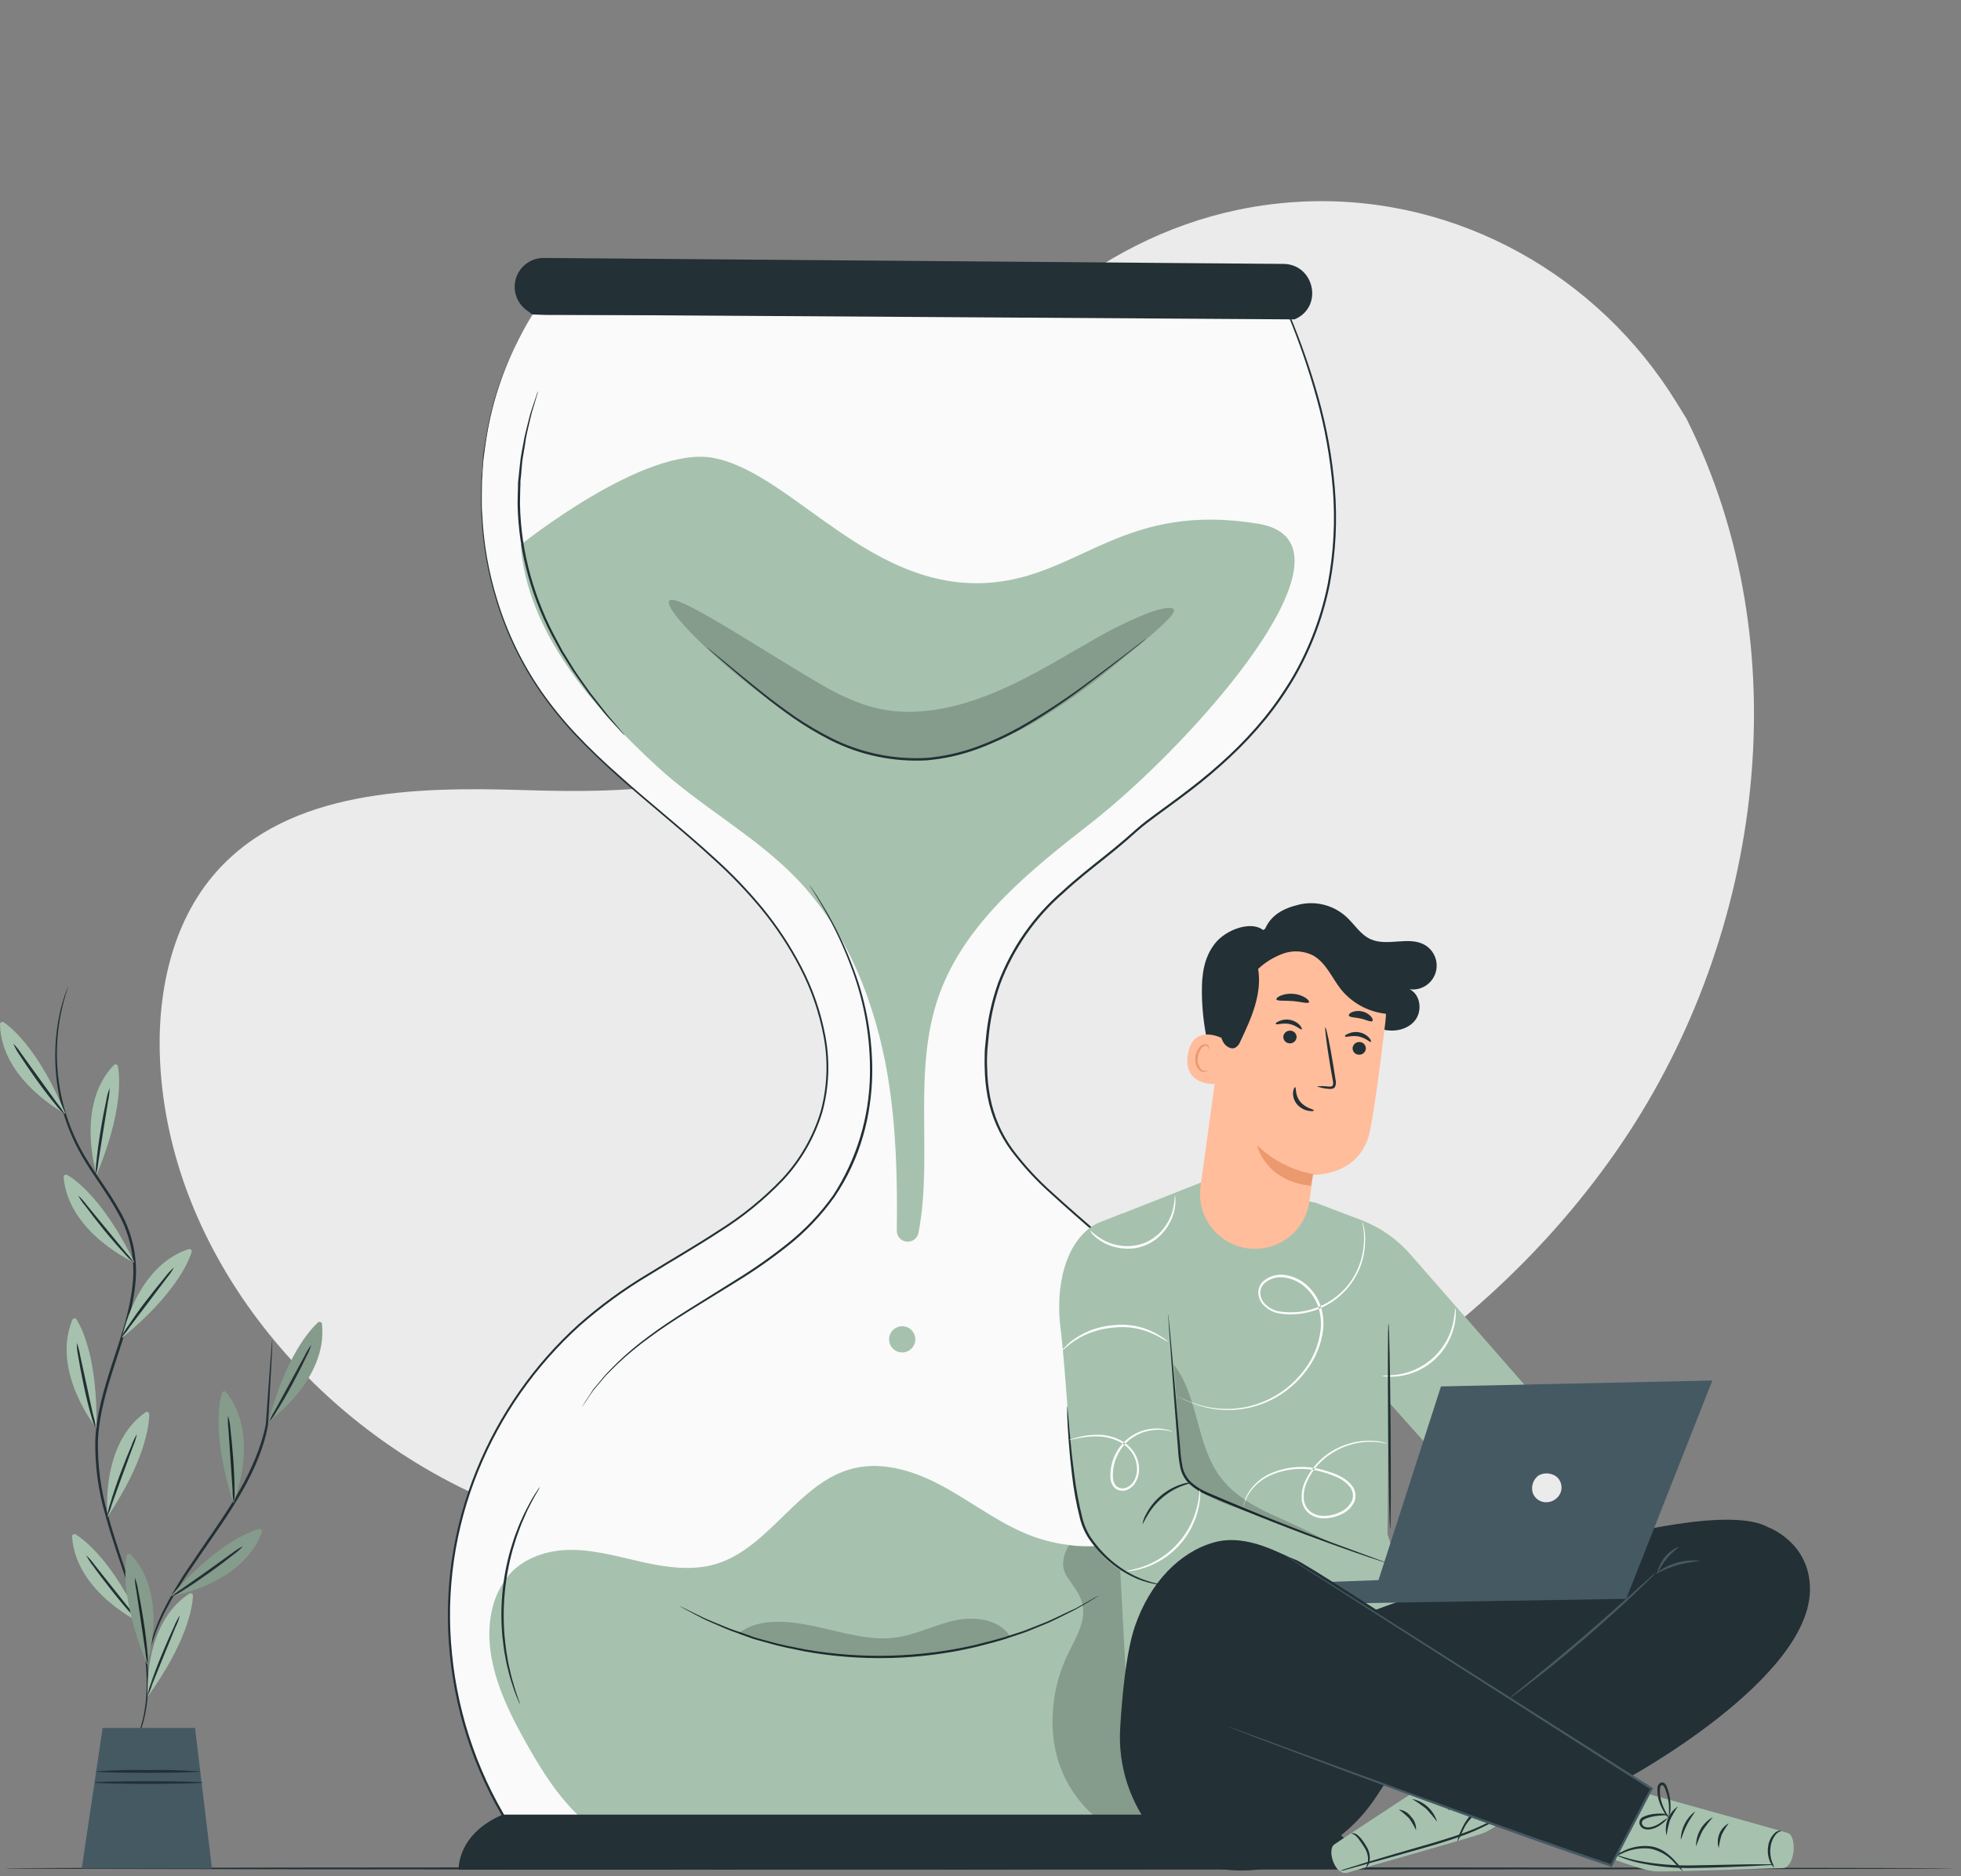
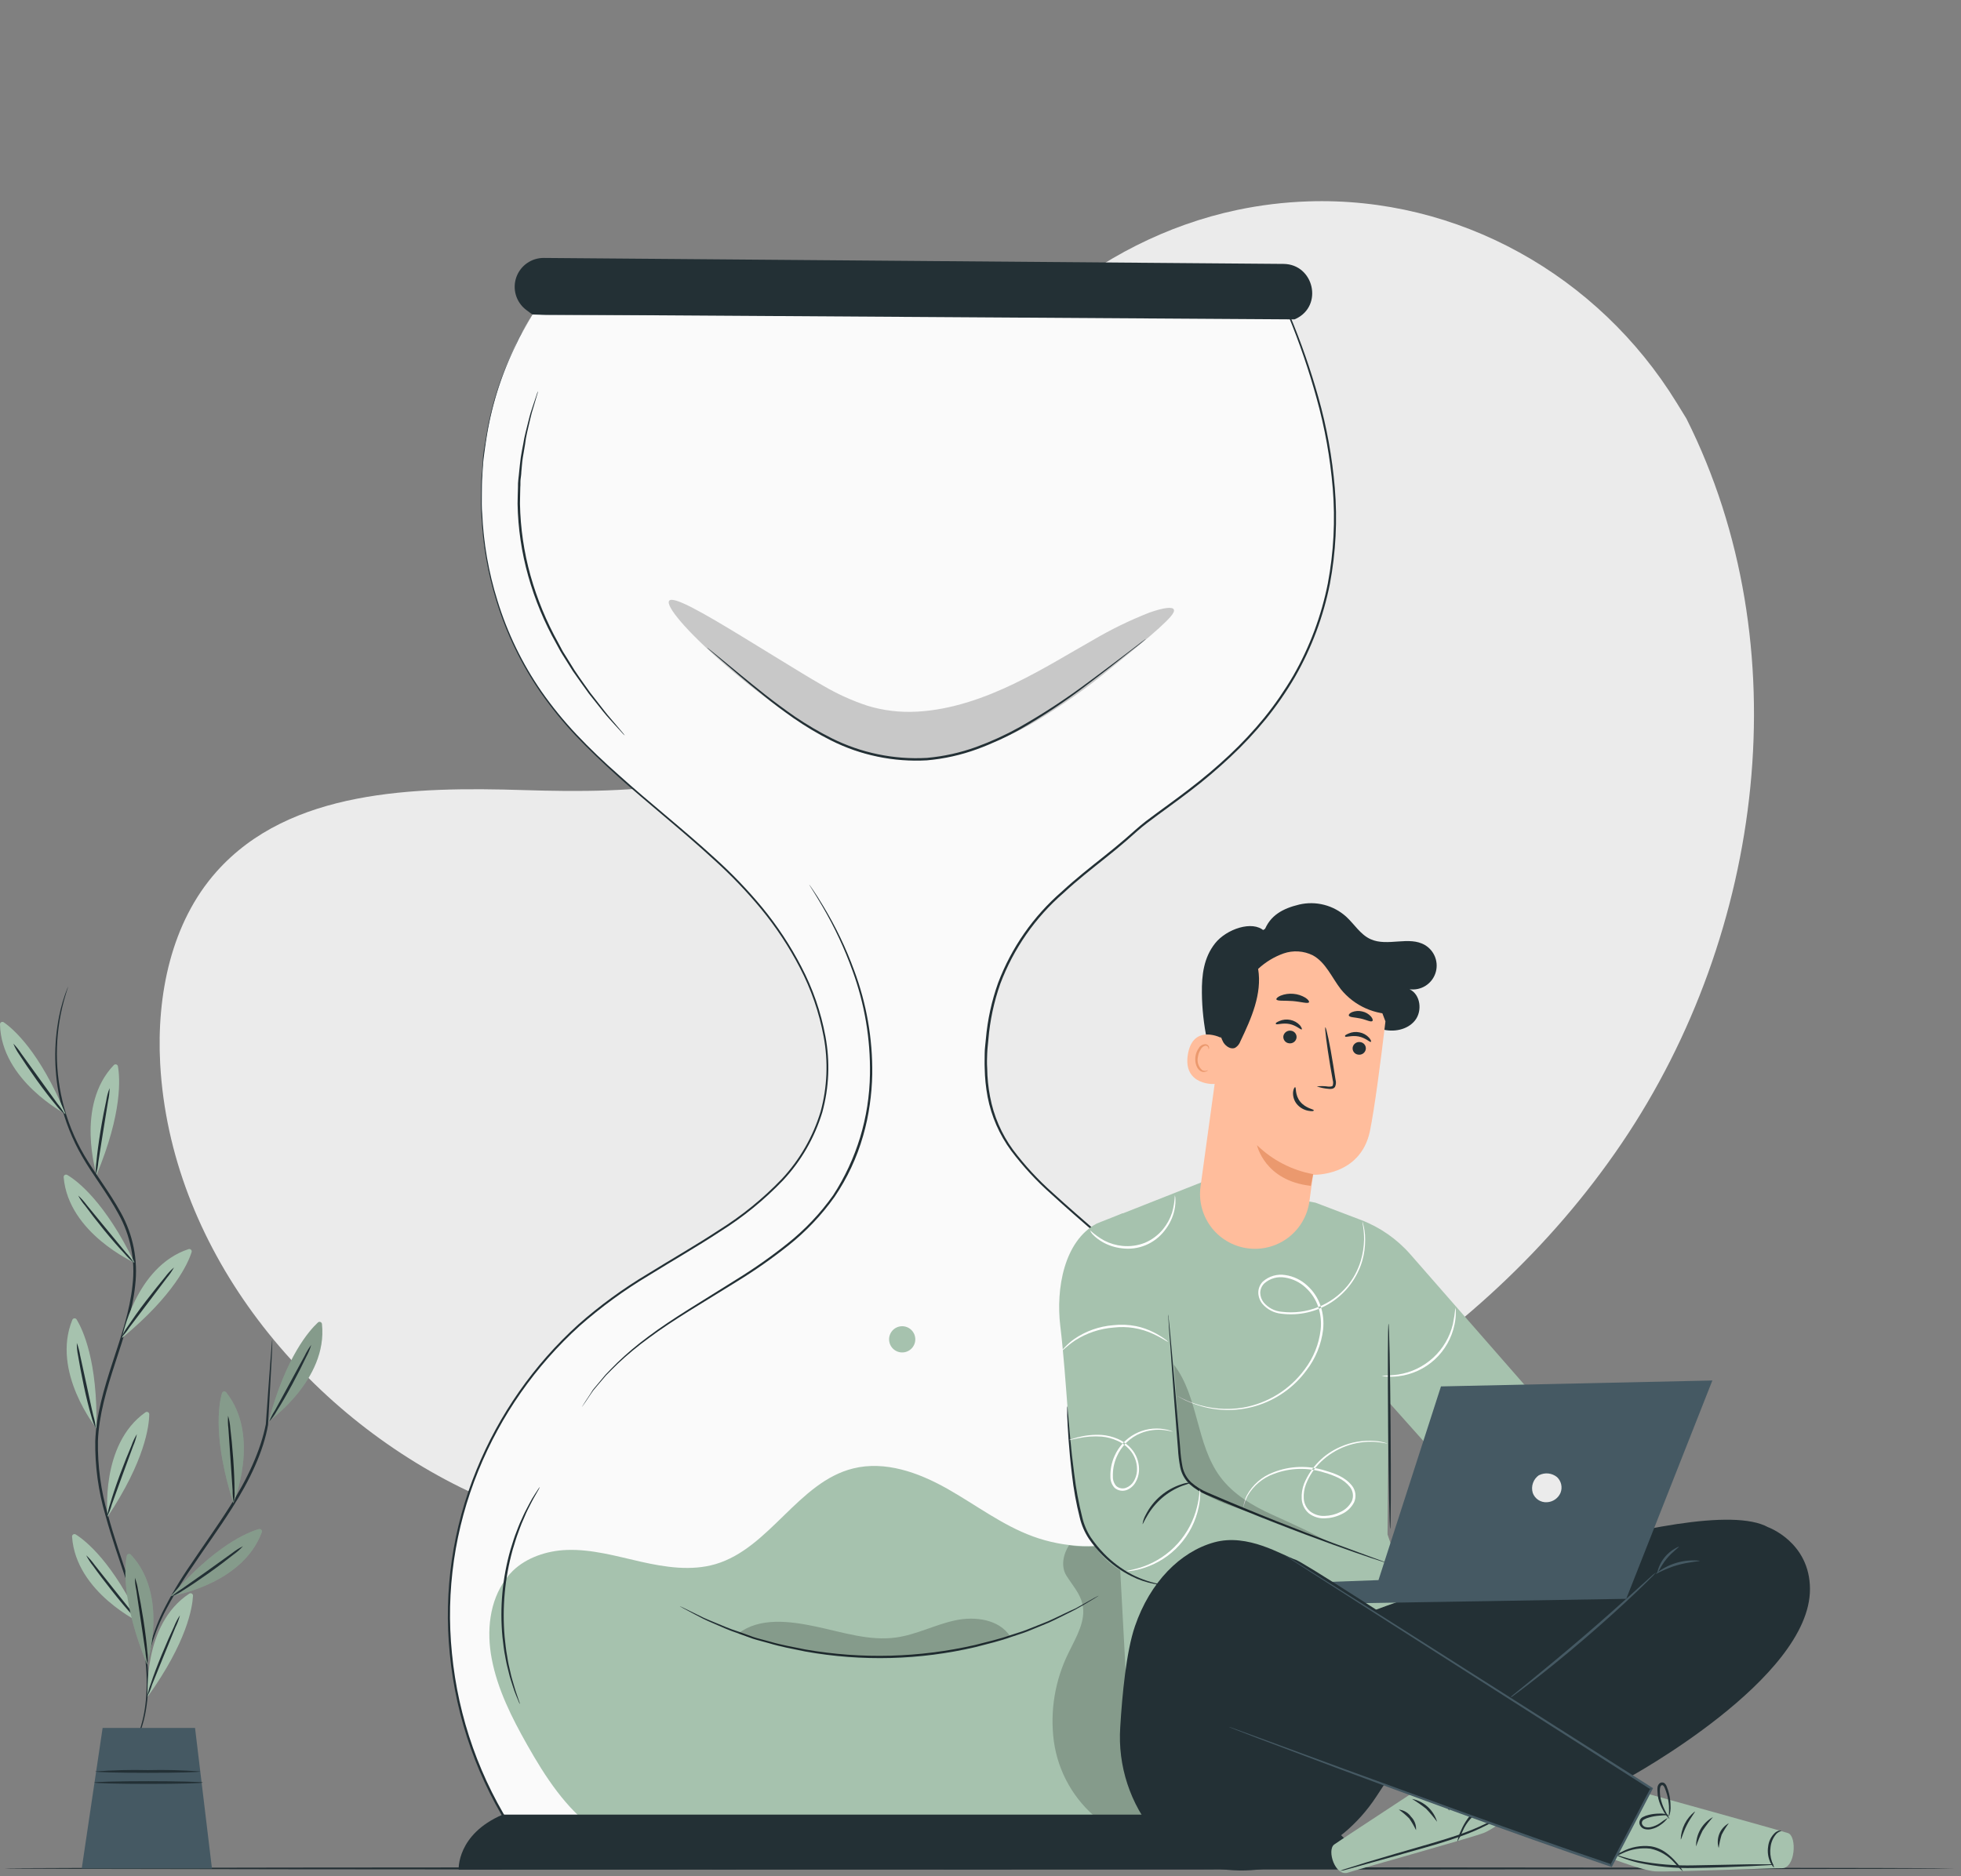
<svg xmlns="http://www.w3.org/2000/svg" fill-rule="evenodd" height="244.0" preserveAspectRatio="xMinYMin meet" version="1.0" viewBox="0 0 255 244" width="255.0">
  <rect x="0" y="0" width="255" height="244" fill="#808080" stroke="none" />
  <title>...</title>
  <desc>...</desc>
  <g clip="0 0 255 244" id="group" transform="scale(1,-1) translate(0,-244)">
    <g transform="">
      <g transform=" matrix(1,0,0,-1,0,244)">
        <g transform="">
          <path d="M 219.288 54.429 L 218.024 52.377 C 207.818 35.769 189.569 25.534 170.086 26.192 C 166.985 26.296 163.898 26.67 160.862 27.309 C 142.666 31.154 126.834 44.741 120.297 62.148 C 116.44 72.384 115.364 84.165 108.039 92.29 C 98.503 102.872 82.318 103.196 68.091 102.755 C 53.864 102.314 37.667 102.69 28.178 113.337 C 22.241 119.986 20.348 129.44 20.829 138.34 C 22.117 161.868 38.719 182.956 59.872 193.433 C 81.025 203.909 105.928 204.844 129.08 200.241 C 161.509 193.774 192.35 176.054 210.892 148.67 C 229.435 121.285 234.12 83.983 219.288 54.429 Z " style="stroke: none; stroke-opacity: 0.2; stroke-linecap: butt; stroke-width: 1; fill: rgb(92%,92%,92%); fill-rule: evenodd;" />
        </g>
        <g transform="">
          <path d="M 254.227 242.999 C 254.227 243.081 197.441 243.152 127.411 243.152 C 57.38 243.152 0.583 243.093 0.583 242.999 C 0.583 242.905 57.356 242.846 127.411 242.846 C 197.465 242.846 254.227 242.928 254.227 242.999 Z " style="stroke: none; stroke-opacity: 0.2; stroke-linecap: butt; stroke-width: 1; fill: rgb(14%,19%,21%); fill-rule: evenodd;" />
        </g>
        <g transform="">
          <path d="M 69.255 40.902 C 59.819 55.74 60.436 76.317 70.748 90.562 C 77.621 100.062 87.927 106.435 96.11 114.819 C 104.294 123.202 110.514 135.578 106.193 146.477 C 101.795 157.571 88.914 162.08 79.273 169.112 C 68.635 176.859 61.413 188.428 59.124 201.388 C 56.835 214.348 59.657 227.69 66.997 238.613 L 167.188 238.613 C 167.188 238.613 184.789 205.073 162.161 179.506 C 139.533 153.938 127.381 153.526 128.216 136.759 C 129.05 119.992 140.785 114.554 147.493 108.264 C 154.201 101.973 186.882 87.317 167.605 40.896 L 69.255 40.902 Z " style="stroke: none; stroke-opacity: 0.2; stroke-linecap: butt; stroke-width: 1; fill: rgb(98%,98%,98%); fill-rule: evenodd;" />
        </g>
        <g transform="">
          <path d="M 69.255 40.902 L 70.978 40.902 L 76.057 40.902 L 95.611 40.902 L 167.605 40.849 L 167.682 40.849 L 167.682 40.919 C 169.157 44.434 170.414 48.037 171.444 51.707 C 172.526 55.55 173.239 59.487 173.572 63.465 C 173.919 67.624 173.706 71.81 172.937 75.911 C 172.094 80.163 170.565 84.249 168.411 88.01 C 167.294 89.929 166.033 91.758 164.636 93.484 C 163.211 95.232 161.669 96.882 160.021 98.422 C 158.352 99.99 156.604 101.472 154.783 102.861 C 152.961 104.272 151.056 105.6 149.198 107.011 C 148.269 107.711 147.434 108.499 146.529 109.287 C 145.624 110.074 144.724 110.809 143.795 111.55 C 141.943 113.031 140.074 114.489 138.31 116.13 C 134.629 119.32 131.8 123.377 130.079 127.935 C 129.253 130.272 128.731 132.707 128.527 135.178 C 128.474 135.766 128.392 136.412 128.369 137.036 C 128.345 137.659 128.322 138.282 128.369 138.905 C 128.382 140.156 128.508 141.404 128.745 142.632 C 129.211 145.122 130.227 147.476 131.72 149.523 C 133.255 151.569 134.995 153.454 136.911 155.149 C 140.715 158.623 144.753 161.945 148.616 165.531 C 152.479 169.117 156.259 172.856 159.904 176.813 C 161.763 178.771 163.503 180.841 165.113 183.009 C 166.732 185.205 168.139 187.55 169.316 190.011 C 171.695 195.001 173.157 200.377 173.631 205.885 C 174.111 211.468 173.782 217.092 172.655 222.581 C 172.108 225.355 171.389 228.092 170.504 230.776 C 169.633 233.484 168.572 236.126 167.329 238.684 L 167.288 238.766 L 66.915 238.766 L 66.874 238.701 C 62.176 231.627 59.294 223.504 58.485 215.05 C 57.67 206.93 58.861 198.734 61.953 191.181 C 64.892 183.962 69.417 177.496 75.193 172.263 C 77.996 169.788 81.023 167.58 84.235 165.666 C 87.362 163.726 90.519 161.927 93.5 159.964 C 96.484 158.099 99.225 155.871 101.66 153.332 C 103.986 150.839 105.712 147.846 106.704 144.584 C 107.575 141.401 107.711 138.062 107.104 134.819 C 106.524 131.689 105.48 128.663 104.006 125.842 C 102.596 123.125 100.906 120.563 98.962 118.199 C 97.086 115.931 95.046 113.803 92.859 111.832 C 88.621 107.928 84.276 104.513 80.372 101.003 C 78.415 99.239 76.563 97.476 74.852 95.671 C 73.194 93.904 71.665 92.019 70.278 90.033 C 67.77 86.389 65.837 82.382 64.546 78.151 C 63.415 74.498 62.759 70.714 62.594 66.893 C 62.512 66.023 62.547 65.165 62.547 64.324 C 62.547 63.483 62.547 62.666 62.624 61.872 C 62.7 61.079 62.741 60.303 62.8 59.521 C 62.859 58.739 63.017 58.039 63.117 57.328 C 63.767 52.997 65.092 48.796 67.045 44.876 C 67.309 44.27 67.611 43.681 67.95 43.112 L 68.673 41.884 C 69.055 41.231 69.261 40.902 69.261 40.902 L 68.673 41.901 L 67.974 43.112 C 67.643 43.683 67.345 44.272 67.08 44.876 C 65.145 48.805 63.836 53.012 63.2 57.345 C 63.1 58.051 62.982 58.78 62.894 59.526 C 62.806 60.273 62.776 61.055 62.718 61.849 C 62.659 62.642 62.659 63.46 62.653 64.294 C 62.647 65.129 62.624 65.988 62.706 66.858 C 62.876 70.666 63.538 74.436 64.675 78.075 C 65.965 82.29 67.896 86.282 70.401 89.909 C 71.785 91.888 73.312 93.762 74.969 95.518 C 76.674 97.329 78.526 99.092 80.484 100.809 C 84.388 104.336 88.715 107.717 92.983 111.626 C 95.186 113.611 97.242 115.755 99.132 118.04 C 101.087 120.422 102.787 123.001 104.206 125.736 C 105.694 128.575 106.748 131.621 107.334 134.772 C 107.949 138.05 107.813 141.425 106.934 144.643 C 105.936 147.943 104.195 150.97 101.843 153.491 C 99.395 156.045 96.642 158.288 93.647 160.169 C 90.655 162.139 87.498 163.938 84.376 165.878 C 81.178 167.787 78.162 169.987 75.369 172.451 C 69.629 177.657 65.13 184.086 62.206 191.264 C 59.133 198.778 57.952 206.932 58.767 215.009 C 59.577 223.414 62.444 231.491 67.115 238.525 L 66.998 238.46 L 167.188 238.46 L 167.053 238.543 C 168.294 235.992 169.351 233.355 170.216 230.653 C 171.096 227.98 171.811 225.254 172.355 222.493 C 173.477 217.03 173.804 211.435 173.326 205.879 C 172.861 200.402 171.409 195.054 169.04 190.094 C 167.871 187.65 166.476 185.321 164.871 183.139 C 163.266 180.981 161.534 178.92 159.686 176.966 C 156.061 173.019 152.304 169.264 148.416 165.702 C 144.559 162.121 140.532 158.806 136.717 155.313 C 134.785 153.604 133.031 151.706 131.479 149.646 C 129.957 147.575 128.915 145.191 128.427 142.668 C 128.192 141.421 128.064 140.156 128.045 138.887 C 128.016 138.258 128.045 137.629 128.045 137 C 128.045 136.371 128.151 135.748 128.198 135.125 C 128.414 132.639 128.947 130.191 129.785 127.841 C 131.521 123.243 134.376 119.151 138.093 115.936 C 139.856 114.301 141.743 112.82 143.595 111.344 C 144.524 110.603 145.435 109.857 146.323 109.093 C 147.211 108.328 148.087 107.505 149.004 106.8 C 150.874 105.389 152.772 104.06 154.589 102.655 C 156.405 101.272 158.149 99.799 159.816 98.24 C 161.453 96.707 162.986 95.067 164.407 93.331 C 165.792 91.612 167.048 89.792 168.164 87.887 C 170.306 84.152 171.827 80.093 172.667 75.87 C 173.432 71.802 173.647 67.65 173.308 63.524 C 172.979 59.547 172.273 55.61 171.197 51.766 C 170.181 48.086 168.941 44.471 167.482 40.943 L 167.582 41.008 L 95.628 40.955 L 76.063 40.955 L 70.972 40.955 L 69.255 40.902 Z " style="stroke: none; stroke-opacity: 0.2; stroke-linecap: butt; stroke-width: 1; fill: rgb(14%,19%,21%); fill-rule: evenodd;" />
        </g>
        <g transform="">
-           <path d="M 163.608 68.115 C 178.364 70.544 155.101 96.682 141.926 106.993 C 134.283 112.961 126.111 119.439 122.49 128.422 C 118.374 138.617 121.426 150.069 119.438 160.322 C 119.374 160.676 119.179 160.992 118.891 161.207 C 118.604 161.423 118.245 161.521 117.888 161.483 C 117.531 161.445 117.201 161.274 116.965 161.003 C 116.729 160.732 116.605 160.381 116.617 160.022 C 116.711 153.291 116.534 146.565 115.441 139.939 C 113.859 130.533 110.25 121.25 103.683 114.366 C 98.303 108.74 91.254 105.006 85.522 99.751 C 77.151 92.078 68.55 82.184 67.709 70.861 C 67.709 70.861 83.782 57.927 92.707 59.544 C 103.136 61.455 113.401 77.546 129.556 75.705 C 140.797 74.418 146.494 65.305 163.608 68.115 Z " style="stroke: none; stroke-opacity: 0.2; stroke-linecap: butt; stroke-width: 1; fill: rgb(65%,76%,68%); fill-rule: evenodd;" />
-         </g>
+           </g>
        <g transform="">
          <path d="M 164.918 208.007 C 164.548 204.315 163.56 200.141 160.286 198.401 C 158.305 197.342 155.888 197.46 153.713 198.03 C 151.538 198.6 149.498 199.594 147.346 200.235 C 143.069 201.493 138.501 201.346 134.312 199.817 C 130.309 198.348 126.875 195.702 123.142 193.597 C 119.409 191.493 115.076 189.952 110.937 190.981 C 103.8 192.745 100.085 201.352 93.03 203.427 C 89.89 204.344 86.522 203.827 83.335 203.11 C 80.149 202.392 76.945 201.458 73.682 201.581 C 71.119 201.675 68.456 202.563 66.662 204.315 L 66.615 204.368 C 66.317 204.66 66.045 204.979 65.804 205.32 C 63.617 208.26 63.264 212.158 63.94 215.72 C 64.693 219.712 66.557 223.398 68.555 226.931 C 70.907 231.094 73.588 235.233 77.48 238.008 C 82.289 241.435 88.327 239.072 94.212 239.536 C 107.927 240.618 122.684 241.353 136.405 240.294 C 143.654 239.707 150.444 240.518 156.194 236.067 C 160.239 232.94 162.873 228.225 164.142 223.275 C 165.412 218.325 165.43 213.092 164.918 208.007 Z " style="stroke: none; stroke-opacity: 0.2; stroke-linecap: butt; stroke-width: 1; fill: rgb(65%,76%,68%); fill-rule: evenodd;" />
        </g>
        <g transform="">
          <g transform="">
            <path d="M 139.027 200.94 C 138.257 202.116 137.922 203.715 138.669 204.915 C 139.415 206.114 140.432 207.213 140.75 208.595 C 141.261 210.758 139.956 212.875 138.986 214.879 C 137.191 218.464 136.513 222.505 137.04 226.479 C 137.596 230.466 139.655 234.09 142.796 236.608 C 144.189 237.684 146 238.519 147.681 237.99 C 149.263 237.496 150.28 235.891 150.621 234.263 C 150.962 232.634 150.674 230.959 150.468 229.318 C 149.51 221.674 149.709 213.929 151.056 206.343 C 151.279 205.079 151.491 203.633 150.691 202.628 C 150.115 202.042 149.382 201.634 148.581 201.452 C 145.524 200.435 142.226 201.563 139.057 200.964 Z " style="stroke: none; stroke-opacity: 0.2; stroke-linecap: butt; stroke-width: 0; fill: rgb(0%,0%,0%); fill-opacity: 0.2; fill-rule: evenodd;" />
            <path d="M 139.027 200.94 C 138.257 202.116 137.922 203.715 138.669 204.915 C 139.415 206.114 140.432 207.213 140.75 208.595 C 141.261 210.758 139.956 212.875 138.986 214.879 C 137.191 218.464 136.513 222.505 137.04 226.479 C 137.596 230.466 139.655 234.09 142.796 236.608 C 144.189 237.684 146 238.519 147.681 237.99 C 149.263 237.496 150.28 235.891 150.621 234.263 C 150.962 232.634 150.674 230.959 150.468 229.318 C 149.51 221.674 149.709 213.929 151.056 206.343 C 151.279 205.079 151.491 203.633 150.691 202.628 C 150.115 202.042 149.382 201.634 148.581 201.452 C 145.524 200.435 142.226 201.563 139.057 200.964 " style="stroke: none; stroke-opacity: 0.2; stroke-linecap: butt; stroke-width: 1; fill: none; fill-opacity: 0.2; fill-rule: evenodd;" />
          </g>
        </g>
        <g transform="">
          <path d="M 59.643 243.163 C 59.643 243.163 59.366 238.566 65.363 236.003 L 170.744 236.003 C 170.744 236.003 176.241 238.789 176.917 243.058 L 59.643 243.163 Z " style="stroke: none; stroke-opacity: 0.2; stroke-linecap: butt; stroke-width: 1; fill: rgb(14%,19%,21%); fill-rule: evenodd;" />
        </g>
        <g transform="">
          <path d="M 168.505 41.46 L 168.334 41.537 L 69.243 40.902 C 69.243 40.902 68.891 40.678 68.367 40.261 C 67.749 39.777 67.299 39.112 67.078 38.359 C 66.858 37.605 66.879 36.802 67.138 36.062 C 67.398 35.321 67.883 34.68 68.525 34.229 C 69.167 33.778 69.934 33.54 70.719 33.547 L 166.9 34.323 C 170.856 34.358 172.103 39.767 168.505 41.46 Z " style="stroke: none; stroke-opacity: 0.2; stroke-linecap: butt; stroke-width: 1; fill: rgb(14%,19%,21%); fill-rule: evenodd;" />
        </g>
        <g transform="">
          <g transform="">
            <path d="M 152.632 79.262 C 152.831 79.644 152.085 80.438 150.668 81.731 C 149.251 83.025 147.141 84.724 144.519 86.858 C 141.37 89.459 138.029 91.817 134.524 93.913 C 132.347 95.174 130.056 96.227 127.681 97.058 C 126.394 97.503 125.081 97.866 123.748 98.146 C 122.348 98.443 120.927 98.628 119.497 98.698 C 116.601 98.856 113.701 98.457 110.955 97.522 C 108.527 96.639 106.22 95.454 104.088 93.995 C 102.113 92.69 100.414 91.397 98.797 90.156 C 97.181 88.915 95.74 87.722 94.435 86.593 C 89.232 82.084 86.493 78.768 87.022 78.127 C 87.551 77.487 91.255 79.574 97.016 83.101 L 101.719 85.982 C 103.407 87.005 105.211 88.139 107.057 89.186 C 108.889 90.261 110.83 91.138 112.848 91.802 C 114.913 92.42 117.069 92.675 119.221 92.555 C 123.736 92.32 128.116 90.732 131.908 88.898 C 135.7 87.064 139.133 84.924 142.108 83.254 C 144.462 81.865 146.924 80.666 149.469 79.668 C 151.332 79.015 152.461 78.892 152.632 79.262 Z " style="stroke: none; stroke-opacity: 0.2; stroke-linecap: butt; stroke-width: 1; fill: rgb(0%,0%,0%); fill-opacity: 0.2; fill-rule: evenodd;" />
          </g>
        </g>
        <g transform="">
          <path d="M 116.687 172.603 C 117.104 172.438 117.569 172.443 117.981 172.617 C 118.394 172.792 118.722 173.122 118.893 173.537 C 119.064 173.951 119.065 174.416 118.896 174.831 C 118.727 175.246 118.401 175.578 117.989 175.755 C 117.577 175.931 117.112 175.938 116.694 175.775 C 116.277 175.611 115.941 175.289 115.759 174.88 C 115.577 174.47 115.564 174.005 115.722 173.586 C 115.88 173.166 116.197 172.826 116.605 172.639 Z " style="stroke: none; stroke-opacity: 0.2; stroke-linecap: butt; stroke-width: 0; fill: rgb(65%,76%,68%); fill-rule: evenodd;" />
          <path d="M 116.687 172.603 C 117.104 172.438 117.569 172.443 117.981 172.617 C 118.394 172.792 118.722 173.122 118.893 173.537 C 119.064 173.951 119.065 174.416 118.896 174.831 C 118.727 175.246 118.401 175.578 117.989 175.755 C 117.577 175.931 117.112 175.938 116.694 175.775 C 116.277 175.611 115.941 175.289 115.759 174.88 C 115.577 174.47 115.564 174.005 115.722 173.586 C 115.88 173.166 116.197 172.826 116.605 172.639 " style="stroke: none; stroke-opacity: 0.2; stroke-linecap: butt; stroke-width: 1; fill: none; fill-opacity: 0.2; fill-rule: evenodd;" />
        </g>
        <g transform="">
          <path d="M 81.248 95.659 C 81.119 95.553 81.001 95.435 80.895 95.306 L 79.937 94.26 C 79.532 93.795 78.997 93.254 78.45 92.566 L 76.58 90.215 C 75.939 89.309 75.216 88.333 74.487 87.275 L 73.412 85.564 C 73.229 85.27 73.035 84.977 72.859 84.665 L 72.341 83.713 C 70.777 80.94 69.551 77.989 68.691 74.923 C 67.826 71.861 67.36 68.699 67.303 65.517 C 67.303 64.782 67.344 64.071 67.356 63.371 C 67.356 63.024 67.356 62.683 67.403 62.348 C 67.45 62.013 67.474 61.684 67.509 61.361 C 67.585 60.714 67.632 60.085 67.721 59.485 C 67.809 58.885 67.932 58.309 68.032 57.774 C 68.197 56.675 68.491 55.717 68.697 54.835 C 68.808 54.411 68.896 54.012 69.008 53.659 L 69.332 52.677 L 69.784 51.331 C 69.827 51.171 69.886 51.015 69.96 50.867 C 69.936 51.03 69.897 51.192 69.843 51.349 C 69.743 51.69 69.614 52.142 69.443 52.712 L 69.149 53.694 C 69.049 54.053 68.967 54.453 68.861 54.87 C 68.673 55.722 68.397 56.687 68.273 57.81 C 68.179 58.35 68.085 58.921 67.985 59.514 C 67.885 60.108 67.862 60.731 67.791 61.378 C 67.791 61.702 67.727 62.025 67.691 62.36 C 67.656 62.695 67.691 63.036 67.656 63.377 C 67.656 64.071 67.609 64.776 67.615 65.505 C 67.672 68.669 68.132 71.812 68.985 74.859 C 69.841 77.902 71.05 80.834 72.588 83.595 C 72.759 83.912 72.929 84.23 73.094 84.547 C 73.259 84.865 73.464 85.135 73.641 85.441 L 74.699 87.152 C 75.416 88.234 76.128 89.209 76.751 90.091 L 78.585 92.443 C 79.114 93.142 79.637 93.689 80.025 94.171 L 80.942 95.259 C 81.053 95.386 81.155 95.519 81.248 95.659 L 81.248 95.659 Z " style="stroke: none; stroke-opacity: 0.2; stroke-linecap: butt; stroke-width: 1; fill: rgb(14%,19%,21%); fill-rule: evenodd;" />
        </g>
        <g transform="">
          <path d="M 75.669 182.998 C 75.698 182.93 75.734 182.865 75.775 182.804 L 76.128 182.251 C 76.287 182.004 76.481 181.71 76.716 181.357 L 77.086 180.769 C 77.233 180.575 77.404 180.381 77.574 180.182 L 78.75 178.771 C 79.203 178.283 79.72 177.777 80.267 177.224 C 81.534 176.004 82.882 174.869 84.3 173.826 C 87.422 171.475 91.449 169.123 95.811 166.366 C 98.105 164.952 100.31 163.399 102.413 161.716 C 104.67 159.918 106.663 157.812 108.333 155.46 C 111.391 150.762 113.053 145.292 113.125 139.687 C 113.199 135.118 112.434 130.575 110.867 126.283 C 109.829 123.386 108.526 120.592 106.975 117.934 C 106.428 116.988 105.982 116.271 105.676 115.783 L 105.329 115.23 C 105.253 115.107 105.217 115.036 105.217 115.036 C 105.27 115.089 105.315 115.148 105.353 115.213 L 105.729 115.753 C 106.052 116.224 106.517 116.929 107.075 117.876 C 108.674 120.519 110.013 123.31 111.073 126.212 C 112.682 130.522 113.479 135.093 113.424 139.693 C 113.4 141.019 113.292 142.342 113.101 143.655 C 112.911 145.028 112.622 146.386 112.237 147.718 C 111.434 150.537 110.186 153.211 108.539 155.637 C 106.851 158.014 104.836 160.142 102.554 161.957 C 100.438 163.642 98.222 165.197 95.917 166.613 C 91.537 169.347 87.504 171.675 84.382 174.009 C 82.965 175.037 81.614 176.154 80.337 177.354 C 79.791 177.9 79.267 178.394 78.809 178.876 L 77.633 180.258 C 77.457 180.47 77.286 180.664 77.139 180.846 L 76.757 181.404 L 76.169 182.28 L 75.793 182.815 C 75.757 182.879 75.715 182.94 75.669 182.998 Z " style="stroke: none; stroke-opacity: 0.2; stroke-linecap: butt; stroke-width: 1; fill: rgb(14%,19%,21%); fill-rule: evenodd;" />
        </g>
        <g transform="">
          <path d="M 70.201 193.386 C 70.166 193.481 70.123 193.574 70.072 193.662 L 69.649 194.409 C 69.461 194.726 69.237 195.126 69.008 195.585 C 68.779 196.043 68.485 196.584 68.238 197.201 C 68.109 197.507 67.968 197.824 67.826 198.154 C 67.685 198.483 67.568 198.847 67.427 199.212 C 67.144 199.941 66.921 200.74 66.662 201.564 C 65.64 205.249 65.287 209.088 65.622 212.898 C 65.722 213.768 65.792 214.603 65.945 215.367 C 66.01 215.75 66.063 216.126 66.139 216.479 C 66.216 216.831 66.298 217.172 66.374 217.496 C 66.504 218.148 66.698 218.718 66.839 219.224 C 66.98 219.73 67.121 220.165 67.25 220.517 L 67.526 221.329 C 67.566 221.42 67.592 221.518 67.603 221.617 C 67.546 221.535 67.501 221.446 67.468 221.352 C 67.379 221.135 67.274 220.876 67.138 220.559 C 66.961 220.14 66.806 219.712 66.674 219.277 C 66.515 218.771 66.31 218.201 66.163 217.549 C 66.08 217.225 65.998 216.884 65.91 216.532 C 65.822 216.179 65.769 215.797 65.692 215.414 C 65.528 214.638 65.445 213.804 65.34 212.928 C 64.972 209.094 65.326 205.225 66.386 201.522 C 66.651 200.676 66.886 199.87 67.186 199.141 C 67.332 198.777 67.45 198.418 67.603 198.083 L 68.038 197.125 C 68.297 196.537 68.626 195.99 68.855 195.52 C 69.062 195.115 69.292 194.723 69.543 194.344 L 70.013 193.621 C 70.131 193.462 70.19 193.38 70.201 193.386 Z " style="stroke: none; stroke-opacity: 0.2; stroke-linecap: butt; stroke-width: 1; fill: rgb(14%,19%,21%); fill-rule: evenodd;" />
        </g>
        <g transform="">
          <path d="M 142.884 207.519 L 142.766 207.601 L 142.402 207.83 L 140.973 208.689 L 139.938 209.277 C 139.55 209.494 139.121 209.694 138.663 209.923 C 137.734 210.37 136.711 210.94 135.5 211.399 L 133.618 212.169 C 132.966 212.428 132.254 212.634 131.537 212.881 C 130.109 213.404 128.521 213.78 126.869 214.209 C 119.616 215.908 112.092 216.108 104.758 214.797 C 103.077 214.456 101.478 214.162 100.02 213.715 C 99.291 213.504 98.573 213.339 97.903 213.127 L 95.987 212.428 C 94.758 212.034 93.7 211.522 92.753 211.123 C 92.283 210.917 91.842 210.735 91.448 210.535 L 90.378 209.976 L 88.908 209.194 L 88.532 208.983 L 88.409 208.906 C 88.409 208.906 88.462 208.906 88.55 208.959 L 88.938 209.141 L 90.431 209.87 L 91.507 210.4 C 91.907 210.588 92.353 210.758 92.824 210.958 C 93.77 211.334 94.829 211.834 96.063 212.21 L 97.956 212.898 C 98.626 213.122 99.344 213.28 100.073 213.486 C 101.525 213.921 103.118 214.197 104.776 214.533 C 112.075 215.797 119.554 215.597 126.775 213.945 C 128.421 213.521 130.003 213.163 131.431 212.651 C 132.149 212.41 132.854 212.216 133.507 211.958 L 135.388 211.211 C 136.599 210.764 137.628 210.211 138.557 209.782 C 139.015 209.559 139.45 209.365 139.838 209.194 L 140.885 208.607 L 142.337 207.795 L 142.719 207.595 C 142.837 207.531 142.884 207.513 142.884 207.519 Z " style="stroke: none; stroke-opacity: 0.2; stroke-linecap: butt; stroke-width: 1; fill: rgb(14%,19%,21%); fill-rule: evenodd;" />
        </g>
        <g transform="">
          <path d="M 149.016 83.09 C 148.98 83.132 148.938 83.17 148.892 83.201 L 148.504 83.519 C 148.146 83.807 147.646 84.213 147.005 84.695 C 145.7 85.729 143.807 87.228 141.414 89.016 C 138.63 91.147 135.71 93.095 132.672 94.848 C 130.866 95.859 128.983 96.725 127.04 97.44 C 124.945 98.203 122.759 98.689 120.538 98.886 C 116.22 99.129 111.914 98.233 108.051 96.288 C 106.38 95.439 104.768 94.481 103.224 93.419 C 101.79 92.408 100.479 91.426 99.32 90.48 C 96.969 88.61 95.17 87.028 93.9 85.947 L 92.448 84.689 L 92.078 84.359 L 91.954 84.236 C 91.954 84.236 92.007 84.236 92.095 84.33 L 92.489 84.642 L 93.977 85.853 C 95.27 86.911 97.116 88.463 99.456 90.309 C 100.632 91.232 101.931 92.202 103.371 93.201 C 104.909 94.245 106.514 95.188 108.174 96.023 C 111.999 97.93 116.254 98.807 120.52 98.569 C 122.715 98.374 124.875 97.896 126.946 97.146 C 128.875 96.441 130.747 95.586 132.543 94.589 C 135.576 92.868 138.499 90.962 141.297 88.88 C 143.695 87.117 145.606 85.647 146.941 84.642 L 148.475 83.466 L 148.881 83.172 C 148.921 83.138 148.967 83.11 149.016 83.09 Z " style="stroke: none; stroke-opacity: 0.2; stroke-linecap: butt; stroke-width: 1; fill: rgb(14%,19%,21%); fill-rule: evenodd;" />
        </g>
        <g transform="">
          <g transform="">
            <path d="M 95.993 212.457 C 98.779 210.306 102.695 210.823 106.14 211.552 C 109.585 212.281 113.054 213.451 116.54 212.963 C 119.168 212.593 121.578 211.305 124.183 210.741 C 126.787 210.176 129.92 210.594 131.361 212.822 C 119.849 216.531 107.444 216.403 96.01 212.457 Z " style="stroke: none; stroke-opacity: 0.2; stroke-linecap: butt; stroke-width: 0; fill: rgb(0%,0%,0%); fill-opacity: 0.2; fill-rule: evenodd;" />
            <path d="M 95.993 212.457 C 98.779 210.306 102.695 210.823 106.14 211.552 C 109.585 212.281 113.054 213.451 116.54 212.963 C 119.168 212.593 121.578 211.305 124.183 210.741 C 126.787 210.176 129.92 210.594 131.361 212.822 C 119.849 216.531 107.444 216.403 96.01 212.457 " style="stroke: none; stroke-opacity: 0.2; stroke-linecap: butt; stroke-width: 1; fill: none; fill-opacity: 0.2; fill-rule: evenodd;" />
          </g>
        </g>
        <g transform="">
          <path d="M 193.197 196.502 L 180.557 182.327 L 180.428 199.559 L 184.238 210.611 L 146.365 217.178 L 144.76 187.295 L 142.032 164.367 C 141.87 163 142.165 161.618 142.871 160.436 C 143.578 159.255 144.655 158.34 145.936 157.836 L 156.359 153.72 L 171.057 156.413 L 176.965 158.659 C 179.443 159.602 181.651 161.138 183.397 163.133 L 201.175 183.462 Z " style="stroke: none; stroke-opacity: 0.2; stroke-linecap: butt; stroke-width: 0; fill: rgb(65%,76%,68%); fill-rule: evenodd;" />
          <path d="M 193.197 196.502 L 180.557 182.327 L 180.428 199.559 L 184.238 210.611 L 146.365 217.178 L 144.76 187.295 L 142.032 164.367 C 141.87 163 142.165 161.618 142.871 160.436 C 143.578 159.255 144.655 158.34 145.936 157.836 L 156.359 153.72 L 171.057 156.413 L 176.965 158.659 C 179.443 159.602 181.651 161.138 183.397 163.133 L 201.175 183.462 " style="stroke: none; stroke-opacity: 0.2; stroke-linecap: butt; stroke-width: 1; fill: none; fill-opacity: 0.2; fill-rule: evenodd;" />
        </g>
        <g transform="">
          <path d="M 179.675 178.918 C 180.389 178.908 181.102 178.857 181.809 178.765 C 183.515 178.505 185.103 177.741 186.372 176.572 C 187.64 175.403 188.531 173.882 188.929 172.204 C 189.075 171.503 189.183 170.794 189.252 170.082 C 189.3 170.274 189.318 170.472 189.305 170.669 C 189.31 171.203 189.254 171.735 189.141 172.257 C 188.785 174.002 187.888 175.592 186.579 176.8 C 185.27 178.008 183.613 178.774 181.845 178.988 C 181.316 179.057 180.782 179.068 180.251 179.024 C 180.055 179.019 179.86 178.984 179.675 178.918 Z " style="stroke: none; stroke-opacity: 0.2; stroke-linecap: butt; stroke-width: 1; fill: rgb(100%,100%,100%); fill-rule: evenodd;" />
        </g>
        <g transform="">
          <path d="M 180.774 198.824 C 180.863 198.824 180.886 192.851 180.827 185.49 C 180.769 178.13 180.645 172.163 180.557 172.163 C 180.469 172.163 180.445 178.13 180.504 185.496 C 180.563 192.863 180.686 198.824 180.774 198.824 Z " style="stroke: none; stroke-opacity: 0.2; stroke-linecap: butt; stroke-width: 1; fill: rgb(14%,19%,21%); fill-rule: evenodd;" />
        </g>
        <g transform="">
          <path d="M 179.387 203.204 L 156.506 193.991 C 155.602 193.627 154.817 193.018 154.24 192.231 C 153.664 191.445 153.318 190.513 153.243 189.541 L 151.568 167.601 C 151.568 167.601 151.768 158.265 145.936 157.812 L 142.638 159.117 C 138.352 161.392 137.293 167.636 137.876 172.451 C 138.704 179.294 139.051 188.983 139.974 194.92 C 140.739 199.782 143.502 204.056 148.276 205.309 L 176.46 211.411 L 179.387 203.204 Z " style="stroke: none; stroke-opacity: 0.2; stroke-linecap: butt; stroke-width: 1; fill: rgb(65%,76%,68%); fill-rule: evenodd;" />
        </g>
        <g transform="">
          <path d="M 151.897 170.946 C 151.935 171.11 151.959 171.277 151.968 171.446 C 152.003 171.804 152.056 172.286 152.115 172.892 C 152.232 174.179 152.397 175.99 152.597 178.212 C 152.796 180.435 153.02 183.145 153.279 186.108 C 153.337 186.854 153.402 187.613 153.467 188.389 C 153.512 189.178 153.61 189.964 153.761 190.74 C 153.92 191.526 154.319 192.242 154.901 192.792 C 155.528 193.344 156.241 193.788 157.012 194.109 C 163.32 196.837 169.134 199.095 173.355 200.676 L 178.37 202.522 L 179.734 203.022 C 179.894 203.074 180.049 203.139 180.199 203.216 C 180.032 203.185 179.869 203.14 179.711 203.081 L 178.329 202.634 C 177.153 202.234 175.39 201.64 173.285 200.87 C 169.034 199.341 163.214 197.119 156.882 194.403 C 156.082 194.067 155.341 193.602 154.69 193.027 C 154.064 192.434 153.637 191.662 153.467 190.817 C 153.315 190.029 153.219 189.231 153.179 188.43 C 153.114 187.648 153.055 186.89 152.996 186.143 C 152.767 183.204 152.555 180.499 152.408 178.242 C 152.262 175.984 152.115 174.203 152.02 172.915 C 151.979 172.327 151.95 171.822 151.932 171.463 C 151.906 171.292 151.894 171.119 151.897 170.946 L 151.897 170.946 Z " style="stroke: none; stroke-opacity: 0.2; stroke-linecap: butt; stroke-width: 1; fill: rgb(14%,19%,21%); fill-rule: evenodd;" />
        </g>
        <g transform="">
          <path d="M 138.787 182.874 C 138.81 182.971 138.824 183.069 138.828 183.168 L 138.904 184.015 C 138.975 184.797 139.063 185.849 139.175 187.131 C 139.286 188.412 139.463 190.006 139.692 191.734 C 139.917 193.606 140.261 195.461 140.721 197.29 C 140.937 198.231 141.315 199.128 141.838 199.941 C 142.348 200.687 142.921 201.389 143.549 202.04 C 144.619 203.141 145.854 204.067 147.211 204.785 C 148.476 205.428 149.832 205.872 151.232 206.102 C 151.133 206.115 151.032 206.115 150.933 206.102 C 150.648 206.083 150.366 206.046 150.086 205.991 C 149.052 205.798 148.05 205.459 147.111 204.985 C 145.716 204.283 144.445 203.358 143.349 202.246 C 142.699 201.588 142.108 200.874 141.585 200.112 C 141.036 199.276 140.638 198.351 140.409 197.378 C 139.943 195.536 139.603 193.664 139.392 191.775 C 139.18 190.011 139.039 188.471 138.945 187.154 C 138.851 185.837 138.798 184.767 138.769 184.027 C 138.769 183.686 138.769 183.403 138.769 183.174 C 138.759 183.074 138.765 182.973 138.787 182.874 Z " style="stroke: none; stroke-opacity: 0.2; stroke-linecap: butt; stroke-width: 1; fill: rgb(14%,19%,21%); fill-rule: evenodd;" />
        </g>
        <g transform="">
          <path d="M 148.57 198.224 C 148.63 197.796 148.772 197.383 148.987 197.007 C 149.459 196.07 150.112 195.237 150.91 194.555 C 151.707 193.874 152.633 193.359 153.632 193.039 C 154.037 192.884 154.468 192.81 154.902 192.822 C 154.517 192.982 154.124 193.123 153.726 193.245 C 152.781 193.61 151.904 194.133 151.133 194.791 C 150.364 195.45 149.71 196.233 149.199 197.107 C 148.787 197.783 148.617 198.242 148.57 198.224 Z " style="stroke: none; stroke-opacity: 0.2; stroke-linecap: butt; stroke-width: 1; fill: rgb(14%,19%,21%); fill-rule: evenodd;" />
        </g>
        <g transform="">
          <path d="M 153.073 181.54 C 153.123 181.554 153.17 181.576 153.214 181.604 L 153.625 181.822 C 154.156 182.083 154.702 182.313 155.26 182.51 C 157.317 183.232 159.523 183.422 161.674 183.062 C 164.868 182.493 167.721 180.719 169.646 178.106 C 170.796 176.598 171.517 174.806 171.733 172.921 C 171.84 171.931 171.735 170.929 171.427 169.982 C 171.102 169.015 170.535 168.146 169.781 167.46 C 169.037 166.763 168.101 166.309 167.094 166.154 C 166.617 166.069 166.127 166.093 165.661 166.224 C 165.194 166.356 164.764 166.591 164.402 166.913 C 164.074 167.234 163.884 167.671 163.873 168.13 C 163.883 168.586 164.039 169.027 164.319 169.388 C 164.611 169.736 164.969 170.023 165.373 170.232 C 165.777 170.441 166.218 170.568 166.671 170.605 C 168.263 170.803 169.879 170.599 171.372 170.01 C 172.864 169.422 174.185 168.468 175.213 167.236 C 175.992 166.278 176.579 165.178 176.942 163.997 C 177.212 163.102 177.358 162.174 177.377 161.239 C 177.383 160.649 177.34 160.059 177.247 159.476 C 177.212 159.294 177.183 159.141 177.165 159.023 C 177.16 158.97 177.16 158.917 177.165 158.864 C 177.408 159.624 177.527 160.418 177.518 161.216 C 177.524 162.165 177.393 163.109 177.13 164.02 C 176.475 166.217 175.062 168.109 173.143 169.362 C 171.223 170.614 168.921 171.144 166.647 170.858 C 166.162 170.815 165.69 170.676 165.258 170.45 C 164.826 170.224 164.443 169.915 164.131 169.541 C 163.812 169.13 163.634 168.626 163.626 168.106 C 163.626 167.571 163.837 167.058 164.214 166.678 C 164.608 166.325 165.078 166.066 165.587 165.919 C 166.096 165.773 166.631 165.742 167.153 165.831 C 168.222 165.989 169.217 166.472 170.004 167.213 C 170.8 167.932 171.396 168.845 171.733 169.864 C 172.053 170.849 172.161 171.891 172.05 172.921 C 171.821 174.847 171.075 176.675 169.893 178.212 C 168.261 180.439 165.944 182.07 163.297 182.856 C 160.65 183.642 157.819 183.539 155.236 182.563 C 154.473 182.318 153.746 181.974 153.073 181.54 Z " style="stroke: none; stroke-opacity: 0.2; stroke-linecap: butt; stroke-width: 1; fill: rgb(100%,100%,100%); fill-rule: evenodd;" />
        </g>
        <g transform="">
          <path d="M 138.082 175.69 C 138.181 175.514 138.308 175.355 138.458 175.22 C 138.834 174.822 139.247 174.462 139.692 174.144 C 141.193 173.113 142.939 172.494 144.754 172.351 C 145.75 172.239 146.757 172.28 147.741 172.474 C 148.54 172.64 149.313 172.913 150.039 173.286 C 150.527 173.531 150.995 173.814 151.439 174.132 C 151.61 174.237 151.765 174.368 151.897 174.52 C 151.862 174.567 151.18 174.05 149.945 173.48 C 148.336 172.733 146.551 172.448 144.79 172.657 C 143.021 172.796 141.313 173.367 139.816 174.32 C 138.681 175.079 138.123 175.731 138.082 175.69 Z " style="stroke: none; stroke-opacity: 0.2; stroke-linecap: butt; stroke-width: 1; fill: rgb(100%,100%,100%); fill-rule: evenodd;" />
        </g>
        <g transform="">
          <path d="M 141.744 159.999 C 142.301 160.524 142.924 160.977 143.596 161.345 C 144.329 161.722 145.127 161.957 145.947 162.039 C 146.946 162.139 147.954 161.998 148.887 161.628 C 149.801 161.238 150.608 160.633 151.238 159.864 C 151.759 159.223 152.157 158.491 152.414 157.706 C 152.625 156.969 152.746 156.209 152.773 155.443 C 152.83 155.645 152.856 155.856 152.849 156.066 C 152.859 156.643 152.782 157.217 152.62 157.771 C 152.38 158.597 151.981 159.368 151.444 160.04 C 150.8 160.883 149.943 161.541 148.962 161.946 C 147.981 162.35 146.91 162.488 145.859 162.345 C 145.006 162.248 144.181 161.985 143.431 161.569 C 142.926 161.291 142.466 160.939 142.067 160.522 C 141.928 160.369 141.818 160.192 141.744 159.999 Z " style="stroke: none; stroke-opacity: 0.2; stroke-linecap: butt; stroke-width: 1; fill: rgb(100%,100%,100%); fill-rule: evenodd;" />
        </g>
        <g transform="">
          <path d="M 161.686 196.079 C 161.687 195.932 161.702 195.787 161.733 195.643 C 161.815 195.235 161.951 194.84 162.138 194.468 C 162.886 193.098 164.1 192.043 165.56 191.493 C 167.709 190.638 170.087 190.553 172.291 191.252 C 173.502 191.61 174.89 192.057 175.819 193.239 C 176.052 193.541 176.2 193.9 176.245 194.279 C 176.291 194.658 176.233 195.042 176.077 195.391 C 175.723 196.071 175.149 196.611 174.449 196.925 C 173.773 197.26 173.033 197.444 172.28 197.466 C 171.531 197.502 170.794 197.273 170.198 196.819 C 169.923 196.584 169.699 196.296 169.539 195.972 C 169.38 195.647 169.288 195.293 169.269 194.932 C 169.231 194.257 169.337 193.582 169.581 192.951 C 170.467 190.808 172.155 189.095 174.284 188.177 C 175.697 187.547 177.245 187.281 178.788 187.401 C 179.349 187.444 179.903 187.56 180.434 187.748 C 180.434 187.789 179.846 187.595 178.776 187.519 C 177.498 187.449 176.22 187.641 175.019 188.083 C 173.818 188.525 172.72 189.207 171.792 190.088 C 170.93 190.913 170.258 191.916 169.822 193.027 C 169.594 193.621 169.496 194.256 169.534 194.891 C 169.551 195.213 169.634 195.527 169.778 195.815 C 169.921 196.104 170.122 196.359 170.369 196.566 C 170.906 196.979 171.573 197.188 172.25 197.154 C 172.957 197.136 173.651 196.963 174.284 196.649 C 174.923 196.364 175.449 195.873 175.778 195.255 C 175.91 194.955 175.959 194.625 175.92 194.299 C 175.88 193.973 175.754 193.664 175.554 193.404 C 175.144 192.886 174.619 192.471 174.02 192.192 C 173.439 191.915 172.835 191.688 172.215 191.516 C 170.069 190.822 167.749 190.882 165.642 191.687 C 164.214 192.204 163.012 193.204 162.244 194.515 C 161.99 195.009 161.802 195.535 161.686 196.079 L 161.686 196.079 Z " style="stroke: none; stroke-opacity: 0.2; stroke-linecap: butt; stroke-width: 1; fill: rgb(100%,100%,100%); fill-rule: evenodd;" />
        </g>
        <g transform="">
          <path d="M 146.447 204.339 C 146.447 204.28 147.317 204.209 148.64 203.751 C 150.367 203.143 151.914 202.112 153.14 200.752 C 154.366 199.392 155.232 197.747 155.659 195.967 C 155.994 194.603 155.983 193.715 156.041 193.721 C 156.083 193.924 156.092 194.132 156.071 194.338 C 156.057 194.902 155.99 195.463 155.871 196.014 C 155.49 197.852 154.625 199.554 153.367 200.946 C 152.108 202.338 150.5 203.369 148.71 203.933 C 148.174 204.107 147.623 204.231 147.064 204.303 C 146.861 204.345 146.653 204.357 146.447 204.339 L 146.447 204.339 Z " style="stroke: none; stroke-opacity: 0.2; stroke-linecap: butt; stroke-width: 1; fill: rgb(100%,100%,100%); fill-rule: evenodd;" />
        </g>
        <g transform="">
          <path d="M 139.028 187.284 C 139.115 187.235 139.208 187.197 139.304 187.172 C 139.492 187.113 139.763 187.031 140.121 186.937 C 141.139 186.669 142.192 186.562 143.243 186.619 C 143.973 186.674 144.688 186.851 145.36 187.143 C 146.141 187.48 146.822 188.015 147.335 188.695 C 147.898 189.466 148.17 190.411 148.105 191.364 C 148.067 191.87 147.912 192.361 147.652 192.798 C 147.389 193.258 146.973 193.612 146.477 193.798 C 146.215 193.887 145.934 193.906 145.662 193.852 C 145.391 193.798 145.139 193.674 144.93 193.492 C 144.578 193.103 144.386 192.594 144.395 192.069 C 144.365 191.132 144.55 190.201 144.936 189.347 C 145.473 188.13 146.401 187.127 147.572 186.498 C 148.744 185.868 150.092 185.648 151.403 185.873 C 151.685 185.916 151.962 185.985 152.232 186.078 C 152.414 186.149 152.508 186.19 152.503 186.202 C 152.497 186.214 152.109 186.078 151.386 185.99 C 150.364 185.867 149.327 186 148.37 186.378 C 146.951 186.947 145.816 188.055 145.213 189.459 C 144.854 190.275 144.683 191.161 144.713 192.052 C 144.7 192.501 144.86 192.939 145.16 193.274 C 145.328 193.418 145.531 193.515 145.749 193.556 C 145.966 193.597 146.191 193.581 146.4 193.51 C 146.836 193.348 147.201 193.041 147.435 192.639 C 147.669 192.243 147.81 191.799 147.846 191.34 C 147.908 190.457 147.661 189.58 147.147 188.859 C 146.669 188.212 146.031 187.701 145.295 187.378 C 144.652 187.086 143.964 186.903 143.261 186.837 C 142.233 186.76 141.199 186.833 140.192 187.054 C 139.433 187.201 139.04 187.307 139.028 187.284 Z " style="stroke: none; stroke-opacity: 0.2; stroke-linecap: butt; stroke-width: 1; fill: rgb(100%,100%,100%); fill-rule: evenodd;" />
        </g>
        <g transform="">
          <g transform="">
            <path d="M 172.809 200.588 C 170.363 199.206 167.97 198.142 165.413 196.984 C 162.855 195.826 160.345 194.327 158.67 192.069 C 155.513 187.813 155.871 181.669 152.644 177.471 C 152.855 180.293 153.065 183.117 153.273 185.943 C 153.467 188.53 153.073 191.093 154.736 192.851 C 156.142 194.332 158.881 195.467 160.821 196.108 C 164.719 197.395 168.917 199.306 172.809 200.588 Z " style="stroke: none; stroke-opacity: 0.2; stroke-linecap: butt; stroke-width: 0; fill: rgb(0%,0%,0%); fill-opacity: 0.2; fill-rule: evenodd;" />
            <path d="M 172.809 200.588 C 170.363 199.206 167.97 198.142 165.413 196.984 C 162.855 195.826 160.345 194.327 158.67 192.069 C 155.513 187.813 155.871 181.669 152.644 177.471 C 152.855 180.293 153.065 183.117 153.273 185.943 C 153.467 188.53 153.073 191.093 154.736 192.851 C 156.142 194.332 158.881 195.467 160.821 196.108 C 164.719 197.395 168.917 199.306 172.809 200.588 " style="stroke: none; stroke-opacity: 0.2; stroke-linecap: butt; stroke-width: 1; fill: none; fill-opacity: 0.2; fill-rule: evenodd;" />
          </g>
        </g>
        <g transform="">
          <path d="M 212.598 232.834 C 212.598 232.834 231.746 238.125 232.516 238.408 C 233.692 238.813 233.474 243.04 231.681 242.97 C 230.829 242.94 216.984 243.487 215.22 243.381 C 213.456 243.275 208.165 241.188 208.165 241.188 L 212.598 232.834 Z " style="stroke: none; stroke-opacity: 0.2; stroke-linecap: butt; stroke-width: 1; fill: rgb(65%,76%,68%); fill-rule: evenodd;" />
        </g>
        <g transform="">
          <path d="M 220.552 240.142 C 220.789 239.438 221.071 238.751 221.399 238.084 C 221.811 237.468 222.262 236.879 222.751 236.32 C 222.069 236.693 221.504 237.247 221.116 237.92 C 220.728 238.593 220.533 239.359 220.552 240.136 L 220.552 240.142 Z " style="stroke: none; stroke-opacity: 0.2; stroke-linecap: butt; stroke-width: 1; fill: rgb(14%,19%,21%); fill-rule: evenodd;" />
        </g>
        <g transform="">
          <path d="M 218.553 239.236 C 218.647 239.236 218.841 238.349 219.353 237.349 C 219.864 236.35 220.464 235.65 220.399 235.586 C 219.84 236.021 219.385 236.574 219.066 237.207 C 218.747 237.839 218.572 238.534 218.553 239.242 L 218.553 239.236 Z " style="stroke: none; stroke-opacity: 0.2; stroke-linecap: butt; stroke-width: 1; fill: rgb(14%,19%,21%); fill-rule: evenodd;" />
        </g>
        <g transform="">
-           <path d="M 216.713 238.737 C 216.807 238.052 216.957 237.375 217.16 236.714 C 217.46 236.091 217.808 235.491 218.201 234.921 C 217.594 235.33 217.126 235.914 216.86 236.596 C 216.594 237.278 216.543 238.025 216.713 238.737 Z " style="stroke: none; stroke-opacity: 0.2; stroke-linecap: butt; stroke-width: 1; fill: rgb(14%,19%,21%); fill-rule: evenodd;" />
-         </g>
+           </g>
        <g transform="">
          <path d="M 217.025 236.262 C 217.193 235.807 217.264 235.322 217.23 234.839 C 217.224 234.312 217.159 233.787 217.036 233.275 C 216.963 232.972 216.866 232.676 216.748 232.387 C 216.693 232.205 216.587 232.042 216.443 231.917 C 216.346 231.845 216.227 231.81 216.107 231.816 C 215.987 231.823 215.873 231.871 215.784 231.952 C 215.636 232.095 215.546 232.288 215.531 232.493 C 215.517 232.661 215.517 232.831 215.531 232.999 C 215.533 233.314 215.573 233.628 215.649 233.934 C 215.776 234.446 215.974 234.939 216.237 235.397 C 216.447 235.839 216.739 236.238 217.095 236.573 C 217.142 236.573 216.819 236.097 216.437 235.315 C 216.213 234.863 216.046 234.385 215.937 233.892 C 215.875 233.604 215.844 233.311 215.843 233.016 C 215.843 232.722 215.843 232.358 216.019 232.217 C 216.054 232.185 216.099 232.168 216.146 232.168 C 216.192 232.168 216.238 232.185 216.272 232.217 C 216.368 232.311 216.44 232.425 216.484 232.552 C 216.596 232.828 216.693 233.111 216.772 233.399 C 216.907 233.886 216.991 234.387 217.025 234.892 C 217.06 235.715 216.972 236.256 217.025 236.262 Z " style="stroke: none; stroke-opacity: 0.2; stroke-linecap: butt; stroke-width: 1; fill: rgb(14%,19%,21%); fill-rule: evenodd;" />
        </g>
        <g transform="">
          <path d="M 217.001 236.068 C 216.611 235.905 216.188 235.836 215.767 235.868 C 215.309 235.868 214.853 235.923 214.409 236.032 C 214.135 236.094 213.87 236.191 213.621 236.32 C 213.464 236.4 213.337 236.529 213.26 236.687 C 213.183 236.845 213.159 237.024 213.192 237.196 C 213.236 237.362 213.322 237.512 213.443 237.633 C 213.564 237.754 213.715 237.84 213.88 237.884 C 214.161 237.955 214.456 237.955 214.738 237.884 C 215.191 237.781 215.616 237.58 215.984 237.296 C 216.333 237.063 216.634 236.766 216.872 236.42 C 216.518 236.627 216.179 236.857 215.855 237.108 C 215.499 237.352 215.1 237.526 214.679 237.62 C 214.446 237.678 214.201 237.678 213.968 237.62 C 213.857 237.592 213.756 237.535 213.675 237.456 C 213.593 237.376 213.534 237.277 213.503 237.167 C 213.485 237.059 213.503 236.949 213.554 236.852 C 213.605 236.755 213.686 236.678 213.786 236.632 C 214.004 236.512 214.237 236.421 214.479 236.362 C 214.901 236.241 215.335 236.166 215.773 236.138 C 216.519 236.044 216.99 236.121 217.001 236.068 Z " style="stroke: none; stroke-opacity: 0.2; stroke-linecap: butt; stroke-width: 1; fill: rgb(14%,19%,21%); fill-rule: evenodd;" />
        </g>
        <g transform="">
          <path d="M 223.492 240.348 C 223.574 239.762 223.702 239.184 223.874 238.619 C 224.143 238.094 224.455 237.592 224.809 237.12 C 224.251 237.424 223.815 237.911 223.575 238.499 C 223.335 239.087 223.306 239.74 223.492 240.348 L 223.492 240.348 Z " style="stroke: none; stroke-opacity: 0.2; stroke-linecap: butt; stroke-width: 1; fill: rgb(14%,19%,21%); fill-rule: evenodd;" />
        </g>
        <g transform="">
          <path d="M 210.134 241.235 C 210.366 241.382 210.615 241.5 210.875 241.588 C 211.57 241.852 212.281 242.072 213.003 242.246 C 215.404 242.77 217.86 243.003 220.317 242.94 C 223.186 242.905 225.772 242.776 227.648 242.699 L 229.864 242.582 C 230.137 242.577 230.408 242.549 230.676 242.499 C 230.405 242.457 230.131 242.443 229.858 242.458 L 227.642 242.458 L 220.317 242.599 C 217.883 242.662 215.449 242.465 213.056 242.011 C 211.222 241.641 210.158 241.171 210.134 241.235 Z " style="stroke: none; stroke-opacity: 0.2; stroke-linecap: butt; stroke-width: 1; fill: rgb(14%,19%,21%); fill-rule: evenodd;" />
        </g>
        <g transform="">
          <path d="M 209.57 241.67 C 209.57 241.711 210.117 241.406 211.004 241.018 C 212.132 240.485 213.387 240.281 214.626 240.43 C 215.844 240.694 216.943 241.346 217.759 242.288 C 218.099 242.689 218.466 243.066 218.859 243.416 C 218.606 242.949 218.292 242.518 217.924 242.135 C 217.546 241.696 217.12 241.302 216.654 240.959 C 216.07 240.526 215.39 240.24 214.673 240.124 C 213.373 239.967 212.057 240.215 210.904 240.836 C 210.417 241.04 209.967 241.322 209.57 241.67 L 209.57 241.67 Z " style="stroke: none; stroke-opacity: 0.2; stroke-linecap: butt; stroke-width: 1; fill: rgb(14%,19%,21%); fill-rule: evenodd;" />
        </g>
        <g transform="">
          <path d="M 192.25 227.549 C 192.25 227.549 174.131 239.413 173.485 239.895 C 172.509 240.63 173.626 244.14 175.319 243.534 C 176.118 243.246 191.322 239.013 192.956 238.378 C 194.59 237.743 198.994 234.18 198.994 234.18 L 192.25 227.549 Z " style="stroke: none; stroke-opacity: 0.2; stroke-linecap: butt; stroke-width: 1; fill: rgb(65%,76%,68%); fill-rule: evenodd;" />
        </g>
        <g transform="">
          <path d="M 186.871 236.932 C 186.653 236.186 186.233 235.514 185.659 234.991 C 185.084 234.467 184.377 234.112 183.614 233.963 C 184.251 234.345 184.862 234.769 185.443 235.233 C 185.954 235.769 186.431 236.336 186.871 236.932 L 186.871 236.932 Z " style="stroke: none; stroke-opacity: 0.2; stroke-linecap: butt; stroke-width: 1; fill: rgb(14%,19%,21%); fill-rule: evenodd;" />
        </g>
        <g transform="">
          <path d="M 188.494 235.462 C 188.263 234.791 187.887 234.179 187.392 233.671 C 186.897 233.163 186.296 232.771 185.631 232.523 C 185.584 232.605 186.378 233.11 187.159 233.887 C 187.941 234.663 188.412 235.509 188.494 235.462 Z " style="stroke: none; stroke-opacity: 0.2; stroke-linecap: butt; stroke-width: 1; fill: rgb(14%,19%,21%); fill-rule: evenodd;" />
        </g>
        <g transform="">
          <path d="M 190.128 234.416 C 190.126 233.676 189.844 232.964 189.34 232.423 C 188.919 231.825 188.29 231.406 187.577 231.247 C 188.122 231.673 188.635 232.138 189.111 232.64 C 189.497 233.204 189.837 233.798 190.128 234.416 L 190.128 234.416 Z " style="stroke: none; stroke-opacity: 0.2; stroke-linecap: butt; stroke-width: 1; fill: rgb(14%,19%,21%); fill-rule: evenodd;" />
        </g>
        <g transform="">
          <path d="M 189.081 232.164 C 189.128 232.164 188.881 231.652 188.676 230.806 C 188.552 230.315 188.479 229.813 188.458 229.307 C 188.438 229.009 188.438 228.711 188.458 228.413 C 188.456 228.279 188.491 228.147 188.558 228.031 C 188.584 227.991 188.624 227.963 188.67 227.952 C 188.716 227.941 188.764 227.948 188.805 227.972 C 189.011 228.055 189.117 228.407 189.217 228.689 C 189.303 228.969 189.362 229.257 189.393 229.548 C 189.438 230.051 189.423 230.559 189.346 231.059 C 189.222 231.917 189.052 232.44 189.099 232.458 C 189.341 232.037 189.501 231.574 189.569 231.094 C 189.682 230.579 189.722 230.05 189.687 229.524 C 189.663 229.209 189.606 228.898 189.516 228.595 C 189.468 228.433 189.409 228.274 189.34 228.119 C 189.262 227.927 189.115 227.77 188.928 227.678 C 188.819 227.628 188.696 227.617 188.58 227.648 C 188.464 227.679 188.362 227.75 188.294 227.849 C 188.196 228.012 188.145 228.199 188.147 228.39 C 188.082 229.227 188.178 230.069 188.429 230.871 C 188.553 231.343 188.775 231.784 189.081 232.164 L 189.081 232.164 Z " style="stroke: none; stroke-opacity: 0.2; stroke-linecap: butt; stroke-width: 1; fill: rgb(14%,19%,21%); fill-rule: evenodd;" />
        </g>
        <g transform="">
          <path d="M 189.018 231.97 C 189.018 232.017 189.464 231.805 190.193 231.623 C 190.619 231.521 191.055 231.462 191.493 231.447 C 191.743 231.43 191.994 231.446 192.239 231.494 C 192.347 231.509 192.448 231.558 192.526 231.634 C 192.605 231.71 192.656 231.809 192.674 231.917 C 192.679 232.034 192.653 232.15 192.598 232.253 C 192.543 232.357 192.462 232.443 192.363 232.505 C 192.161 232.632 191.931 232.709 191.693 232.728 C 191.263 232.77 190.829 232.726 190.417 232.599 C 190.034 232.455 189.641 232.34 189.241 232.252 C 189.573 232.517 189.952 232.717 190.358 232.84 C 190.794 233.007 191.262 233.077 191.728 233.046 C 192.018 233.031 192.299 232.942 192.545 232.787 C 192.69 232.698 192.809 232.571 192.889 232.42 C 192.968 232.269 193.006 232.099 192.998 231.929 C 192.977 231.754 192.9 231.59 192.778 231.463 C 192.656 231.336 192.496 231.251 192.322 231.223 C 192.046 231.175 191.765 231.163 191.487 231.188 C 191.03 231.219 190.578 231.304 190.14 231.441 C 189.73 231.528 189.346 231.709 189.018 231.97 L 189.018 231.97 Z " style="stroke: none; stroke-opacity: 0.2; stroke-linecap: butt; stroke-width: 1; fill: rgb(14%,19%,21%); fill-rule: evenodd;" />
        </g>
        <g transform="">
-           <path d="M 177.624 242.881 C 177.624 242.911 177.93 242.699 178.071 242.182 C 178.212 241.506 178.09 240.802 177.73 240.212 C 177.556 239.897 177.359 239.594 177.142 239.307 C 176.965 239.062 176.758 238.841 176.525 238.649 C 176.358 238.51 176.153 238.426 175.937 238.407 C 175.784 238.407 175.708 238.437 175.708 238.454 C 175.708 238.472 176.031 238.484 176.366 238.825 C 176.564 239.025 176.739 239.246 176.889 239.483 C 177.1 239.767 177.296 240.061 177.477 240.365 C 177.802 240.893 177.942 241.513 177.877 242.129 C 177.808 242.385 177.723 242.636 177.624 242.881 L 177.624 242.881 Z " style="stroke: none; stroke-opacity: 0.2; stroke-linecap: butt; stroke-width: 1; fill: rgb(14%,19%,21%); fill-rule: evenodd;" />
-         </g>
+           </g>
        <g transform="">
          <path d="M 184.132 238.019 C 184.156 237.701 184.112 237.382 184.001 237.082 C 183.89 236.783 183.717 236.511 183.491 236.285 C 183.31 236.022 183.074 235.802 182.798 235.641 C 182.523 235.479 182.216 235.38 181.898 235.35 C 182.378 235.691 182.829 236.073 183.244 236.491 C 183.583 236.975 183.88 237.486 184.132 238.019 L 184.132 238.019 Z " style="stroke: none; stroke-opacity: 0.2; stroke-linecap: butt; stroke-width: 1; fill: rgb(14%,19%,21%); fill-rule: evenodd;" />
        </g>
        <g transform="">
          <path d="M 197.13 234.81 C 196.848 234.966 196.581 235.147 196.331 235.35 C 195.613 235.849 194.867 236.306 194.097 236.72 C 192.957 237.325 191.779 237.853 190.569 238.302 C 189.194 238.813 187.63 239.295 186.031 239.766 C 182.768 240.706 179.816 241.565 177.688 242.205 L 175.154 242.999 C 174.842 243.082 174.537 243.192 174.243 243.328 C 174.564 243.285 174.88 243.216 175.19 243.122 L 177.735 242.411 C 179.881 241.823 182.838 241 186.101 240.06 C 187.73 239.583 189.276 239.089 190.652 238.56 C 191.876 238.095 193.065 237.541 194.208 236.902 C 194.976 236.467 195.711 235.976 196.407 235.433 C 196.665 235.245 196.907 235.037 197.13 234.81 L 197.13 234.81 Z " style="stroke: none; stroke-opacity: 0.2; stroke-linecap: butt; stroke-width: 1; fill: rgb(14%,19%,21%); fill-rule: evenodd;" />
        </g>
        <g transform="">
          <path d="M 197.8 235.051 C 197.313 234.836 196.795 234.697 196.266 234.639 C 194.978 234.401 193.648 234.565 192.456 235.109 C 191.812 235.446 191.259 235.935 190.845 236.532 C 190.504 237.004 190.218 237.512 189.993 238.049 C 189.757 238.525 189.589 239.031 189.493 239.554 C 189.759 239.1 189.995 238.628 190.199 238.143 C 190.689 236.995 191.539 236.038 192.621 235.415 C 193.759 234.903 195.018 234.722 196.254 234.892 C 197.195 234.968 197.788 235.098 197.8 235.051 Z " style="stroke: none; stroke-opacity: 0.2; stroke-linecap: butt; stroke-width: 1; fill: rgb(14%,19%,21%); fill-rule: evenodd;" />
        </g>
        <g transform="">
          <path d="M 229.906 198.618 C 229.906 198.618 235.344 200.558 235.361 206.655 C 235.408 218.325 211.775 231.194 211.775 231.194 L 180.322 210.359 L 178.353 209.559 C 178.353 209.559 220.828 193.615 229.906 198.618 Z " style="stroke: none; stroke-opacity: 0.2; stroke-linecap: butt; stroke-width: 1; fill: rgb(14%,19%,21%); fill-rule: evenodd;" />
        </g>
        <g transform="">
          <path d="M 196.254 220.882 C 196.543 220.722 196.819 220.537 197.077 220.329 C 197.588 219.953 198.323 219.401 199.223 218.701 C 201.028 217.314 203.473 215.338 206.113 213.075 C 208.753 210.811 211.069 208.689 212.715 207.119 C 213.538 206.337 214.197 205.691 214.649 205.238 C 214.894 205.017 215.118 204.775 215.32 204.515 C 215.049 204.704 214.795 204.917 214.561 205.15 L 212.562 206.955 C 210.875 208.477 208.535 210.576 205.901 212.834 C 203.268 215.091 200.845 217.09 199.088 218.525 L 197.001 220.229 C 196.735 220.427 196.485 220.645 196.254 220.882 L 196.254 220.882 Z " style="stroke: none; stroke-opacity: 0.2; stroke-linecap: butt; stroke-width: 1; fill: rgb(27%,35%,39%); fill-rule: evenodd;" />
        </g>
        <g transform="">
          <path d="M 221.028 202.981 C 218.971 202.763 216.912 203.37 215.302 204.668 C 215.355 204.756 216.478 204.021 218.088 203.563 C 219.699 203.104 221.028 203.08 221.028 202.981 Z " style="stroke: none; stroke-opacity: 0.2; stroke-linecap: butt; stroke-width: 1; fill: rgb(27%,35%,39%); fill-rule: evenodd;" />
        </g>
        <g transform="">
          <path d="M 218.319 201.14 C 217.591 201.449 216.951 201.933 216.454 202.548 C 215.958 203.163 215.621 203.891 215.473 204.668 C 215.567 204.668 215.908 203.721 216.702 202.751 C 217.496 201.781 218.371 201.223 218.319 201.14 Z " style="stroke: none; stroke-opacity: 0.2; stroke-linecap: butt; stroke-width: 1; fill: rgb(27%,35%,39%); fill-rule: evenodd;" />
        </g>
        <g transform="">
          <path d="M 231.634 238.108 C 231.634 238.072 231.258 237.996 230.823 238.355 C 230.31 238.832 229.988 239.48 229.917 240.177 C 229.814 240.862 229.912 241.563 230.199 242.194 C 230.423 242.67 230.67 242.893 230.699 242.87 C 230.622 242.608 230.525 242.353 230.411 242.105 C 230.205 241.501 230.145 240.856 230.235 240.224 C 230.305 239.594 230.563 239 230.976 238.519 C 231.311 238.172 231.64 238.161 231.634 238.108 Z " style="stroke: none; stroke-opacity: 0.2; stroke-linecap: butt; stroke-width: 1; fill: rgb(14%,19%,21%); fill-rule: evenodd;" />
        </g>
        <g transform="">
          <path d="M 222.668 179.541 L 211.469 207.937 L 163.243 208.724 L 162.35 206.114 L 179.252 205.503 L 187.377 180.311 L 222.668 179.541 Z " style="stroke: none; stroke-opacity: 0.2; stroke-linecap: butt; stroke-width: 1; fill: rgb(27%,35%,39%); fill-rule: evenodd;" />
        </g>
        <g transform="">
          <path d="M 200.146 191.851 C 200.516 191.666 200.933 191.59 201.345 191.635 C 201.756 191.68 202.147 191.843 202.468 192.104 C 202.741 192.361 202.931 192.694 203.011 193.06 C 203.092 193.426 203.061 193.808 202.921 194.156 C 202.77 194.503 202.525 194.801 202.213 195.016 C 201.901 195.232 201.536 195.355 201.157 195.373 C 200.759 195.399 200.363 195.294 200.03 195.074 C 199.697 194.854 199.445 194.532 199.311 194.156 C 199.185 193.735 199.196 193.286 199.342 192.872 C 199.488 192.458 199.761 192.1 200.123 191.851 Z " style="stroke: none; stroke-opacity: 0.2; stroke-linecap: butt; stroke-width: 0; fill: rgb(92%,92%,92%); fill-rule: evenodd;" />
          <path d="M 200.146 191.851 C 200.516 191.666 200.933 191.59 201.345 191.635 C 201.756 191.68 202.147 191.843 202.468 192.104 C 202.741 192.361 202.931 192.694 203.011 193.06 C 203.092 193.426 203.061 193.808 202.921 194.156 C 202.77 194.503 202.525 194.801 202.213 195.016 C 201.901 195.232 201.536 195.355 201.157 195.373 C 200.759 195.399 200.363 195.294 200.03 195.074 C 199.697 194.854 199.445 194.532 199.311 194.156 C 199.185 193.735 199.196 193.286 199.342 192.872 C 199.488 192.458 199.761 192.1 200.123 191.851 " style="stroke: none; stroke-opacity: 0.2; stroke-linecap: butt; stroke-width: 1; fill: none; fill-opacity: 0.2; fill-rule: evenodd;" />
        </g>
        <g transform="">
          <path d="M 214.749 232.617 C 214.749 232.617 170.316 203.468 168.505 202.863 C 166.694 202.257 162.285 199.377 157.893 200.588 C 153.502 201.799 149.551 205.744 147.582 211.505 C 146.453 214.797 145.924 220.412 145.671 224.627 C 145.334 229.668 146.968 234.642 150.227 238.502 C 151.671 240.303 153.589 241.665 155.765 242.435 C 156.23 242.582 156.712 242.705 157.205 242.811 C 165.607 244.633 174.255 240.859 178.958 233.675 L 179.993 232.099 C 179.993 232.099 209.064 242.776 209.517 242.629 L 214.749 232.617 Z " style="stroke: none; stroke-opacity: 0.2; stroke-linecap: butt; stroke-width: 1; fill: rgb(14%,19%,21%); fill-rule: evenodd;" />
        </g>
        <g transform="">
          <path d="M 159.781 224.592 C 159.859 224.631 159.94 224.667 160.022 224.698 L 160.751 224.986 L 163.567 226.073 L 174.037 230.018 C 178.482 231.676 183.808 233.651 189.787 235.827 C 195.766 238.002 202.386 240.383 209.464 242.776 L 209.588 242.823 L 209.652 242.699 L 213.127 236.068 L 214.891 232.687 L 214.955 232.558 L 214.832 232.481 L 180.939 210.964 L 170.757 204.544 L 167.994 202.816 L 167.271 202.375 C 167.106 202.275 167.018 202.234 167.018 202.234 L 167.253 202.404 L 167.958 202.869 L 170.692 204.633 L 180.851 211.152 L 214.691 232.752 L 214.632 232.54 C 214.073 233.616 213.456 234.762 212.868 235.921 L 209.4 242.552 L 209.594 242.476 C 202.539 240.089 195.896 237.714 189.911 235.556 L 174.137 229.818 L 163.608 225.95 L 160.774 224.915 L 160.034 224.656 L 159.781 224.592 Z " style="stroke: none; stroke-opacity: 0.2; stroke-linecap: butt; stroke-width: 1; fill: rgb(27%,35%,39%); fill-rule: evenodd;" />
        </g>
        <g transform="">
          <path d="M 164.39 121.092 C 165.148 119.04 166.824 118.152 168.946 117.641 C 170.014 117.392 171.125 117.405 172.187 117.679 C 173.248 117.952 174.228 118.477 175.043 119.21 C 176.119 120.192 176.906 121.562 178.235 122.15 C 180.428 123.143 183.232 121.691 185.29 122.908 C 185.908 123.272 186.381 123.839 186.628 124.513 C 186.876 125.186 186.882 125.925 186.646 126.602 C 186.411 127.28 185.948 127.855 185.336 128.23 C 184.724 128.604 184.002 128.756 183.291 128.658 C 184.72 129.328 184.984 131.48 184.002 132.714 C 183.021 133.949 181.204 134.284 179.681 133.855 C 178.18 133.338 176.849 132.421 175.831 131.204 C 174.761 130.028 173.82 128.764 172.656 127.676 C 171.539 126.541 170.056 125.837 168.47 125.689 C 166.336 125.607 164.355 127.047 163.244 128.864 C 162.132 130.68 161.703 132.838 161.392 134.954 C 161.08 137.071 160.845 139.223 160.028 141.198 C 159.934 141.433 159.793 141.686 159.552 141.739 C 159.193 141.815 158.934 141.421 158.793 141.086 C 157.184 137.311 156.333 133.256 156.289 129.152 C 156.259 126.8 156.53 124.549 158.005 122.685 C 159.481 120.821 162.885 119.663 164.372 121.062 Z " style="stroke: none; stroke-opacity: 0.2; stroke-linecap: butt; stroke-width: 0; fill: rgb(14%,19%,21%); fill-rule: evenodd;" />
          <path d="M 164.39 121.092 C 165.148 119.04 166.824 118.152 168.946 117.641 C 170.014 117.392 171.125 117.405 172.187 117.679 C 173.248 117.952 174.228 118.477 175.043 119.21 C 176.119 120.192 176.906 121.562 178.235 122.15 C 180.428 123.143 183.232 121.691 185.29 122.908 C 185.908 123.272 186.381 123.839 186.628 124.513 C 186.876 125.186 186.882 125.925 186.646 126.602 C 186.411 127.28 185.948 127.855 185.336 128.23 C 184.724 128.604 184.002 128.756 183.291 128.658 C 184.72 129.328 184.984 131.48 184.002 132.714 C 183.021 133.949 181.204 134.284 179.681 133.855 C 178.18 133.338 176.849 132.421 175.831 131.204 C 174.761 130.028 173.82 128.764 172.656 127.676 C 171.539 126.541 170.056 125.837 168.47 125.689 C 166.336 125.607 164.355 127.047 163.244 128.864 C 162.132 130.68 161.703 132.838 161.392 134.954 C 161.08 137.071 160.845 139.223 160.028 141.198 C 159.934 141.433 159.793 141.686 159.552 141.739 C 159.193 141.815 158.934 141.421 158.793 141.086 C 157.184 137.311 156.333 133.256 156.289 129.152 C 156.259 126.8 156.53 124.549 158.005 122.685 C 159.481 120.821 162.885 119.663 164.372 121.062 " style="stroke: none; stroke-opacity: 0.2; stroke-linecap: butt; stroke-width: 1; fill: none; fill-opacity: 0.2; fill-rule: evenodd;" />
        </g>
        <g transform="">
-           <path d="M 159.381 130.575 L 156.112 154.314 C 155.981 155.273 156.046 156.248 156.304 157.181 C 156.562 158.113 157.007 158.984 157.612 159.739 C 158.217 160.494 158.97 161.118 159.823 161.573 C 160.677 162.028 161.615 162.305 162.579 162.386 L 162.579 162.386 C 164.404 162.545 166.221 161.995 167.652 160.852 C 169.084 159.708 170.021 158.058 170.269 156.242 C 170.51 154.479 170.716 152.968 170.757 152.786 C 170.757 152.786 176.877 153.05 178.135 147.13 C 178.723 144.267 179.516 138.27 180.157 132.838 C 180.481 130.027 179.735 127.197 178.069 124.91 C 176.403 122.623 173.937 121.046 171.162 120.492 L 170.574 120.38 C 164.313 119.487 160.08 124.308 159.381 130.575 Z " style="stroke: none; stroke-opacity: 0.2; stroke-linecap: butt; stroke-width: 1; fill: rgb(100%,74%,61%); fill-rule: evenodd;" />
+           <path d="M 159.381 130.575 L 156.112 154.314 C 155.981 155.273 156.046 156.248 156.304 157.181 C 156.562 158.113 157.007 158.984 157.612 159.739 C 158.217 160.494 158.97 161.118 159.823 161.573 C 160.677 162.028 161.615 162.305 162.579 162.386 L 162.579 162.386 C 164.404 162.545 166.221 161.995 167.652 160.852 C 169.084 159.708 170.021 158.058 170.269 156.242 C 170.51 154.479 170.716 152.968 170.757 152.786 C 170.757 152.786 176.877 153.05 178.135 147.13 C 178.723 144.267 179.516 138.27 180.157 132.838 C 176.403 122.623 173.937 121.046 171.162 120.492 L 170.574 120.38 C 164.313 119.487 160.08 124.308 159.381 130.575 Z " style="stroke: none; stroke-opacity: 0.2; stroke-linecap: butt; stroke-width: 1; fill: rgb(100%,74%,61%); fill-rule: evenodd;" />
        </g>
        <g transform="">
          <path d="M 170.751 152.703 C 167.999 152.198 165.46 150.887 163.455 148.935 C 163.455 148.935 164.431 153.567 170.457 154.226 L 170.751 152.703 Z " style="stroke: none; stroke-opacity: 0.2; stroke-linecap: butt; stroke-width: 1; fill: rgb(92%,60%,43%); fill-rule: evenodd;" />
        </g>
        <g transform="">
          <path d="M 177.6 136.471 C 177.559 136.692 177.432 136.889 177.247 137.017 C 177.063 137.146 176.835 137.197 176.613 137.159 C 176.503 137.147 176.398 137.113 176.302 137.059 C 176.206 137.005 176.122 136.932 176.055 136.844 C 175.988 136.757 175.939 136.657 175.912 136.551 C 175.885 136.444 175.879 136.333 175.895 136.224 C 175.936 136.002 176.062 135.804 176.247 135.675 C 176.432 135.545 176.66 135.493 176.883 135.531 C 176.993 135.544 177.099 135.578 177.194 135.633 C 177.29 135.688 177.374 135.761 177.441 135.849 C 177.508 135.937 177.557 136.037 177.584 136.144 C 177.611 136.251 177.617 136.362 177.6 136.471 Z " style="stroke: none; stroke-opacity: 0.2; stroke-linecap: butt; stroke-width: 1; fill: rgb(14%,19%,21%); fill-rule: evenodd;" />
        </g>
        <g transform="">
          <path d="M 178.27 135.495 C 178.14 135.589 177.594 134.984 176.682 134.801 C 175.771 134.619 175.007 134.948 174.919 134.801 C 174.831 134.654 175.03 134.566 175.366 134.413 C 175.812 134.215 176.31 134.163 176.788 134.266 C 177.263 134.357 177.696 134.598 178.023 134.954 C 178.276 135.237 178.329 135.46 178.27 135.495 Z " style="stroke: none; stroke-opacity: 0.2; stroke-linecap: butt; stroke-width: 1; fill: rgb(14%,19%,21%); fill-rule: evenodd;" />
        </g>
        <g transform="">
          <path d="M 168.593 134.99 C 168.553 135.212 168.427 135.41 168.242 135.54 C 168.057 135.669 167.829 135.721 167.606 135.683 C 167.496 135.67 167.391 135.634 167.295 135.58 C 167.199 135.525 167.115 135.451 167.048 135.364 C 166.981 135.276 166.931 135.177 166.903 135.07 C 166.875 134.963 166.868 134.852 166.883 134.743 C 166.927 134.523 167.054 134.328 167.238 134.199 C 167.422 134.07 167.648 134.016 167.87 134.049 C 167.98 134.062 168.086 134.097 168.182 134.152 C 168.278 134.206 168.363 134.279 168.43 134.367 C 168.497 134.455 168.547 134.555 168.575 134.662 C 168.603 134.769 168.609 134.88 168.593 134.99 L 168.593 134.99 Z " style="stroke: none; stroke-opacity: 0.2; stroke-linecap: butt; stroke-width: 1; fill: rgb(14%,19%,21%); fill-rule: evenodd;" />
        </g>
        <g transform="">
          <path d="M 169.27 133.878 C 169.14 133.967 168.594 133.361 167.682 133.179 C 166.771 132.997 166.007 133.326 165.919 133.179 C 165.831 133.032 166.03 132.944 166.366 132.791 C 166.813 132.595 167.31 132.544 167.788 132.644 C 168.263 132.74 168.696 132.98 169.029 133.332 C 169.276 133.649 169.329 133.837 169.27 133.878 Z " style="stroke: none; stroke-opacity: 0.2; stroke-linecap: butt; stroke-width: 1; fill: rgb(14%,19%,21%); fill-rule: evenodd;" />
        </g>
        <g transform="">
          <path d="M 171.227 141.292 C 171.738 141.235 172.253 141.245 172.761 141.321 C 173.003 141.321 173.232 141.321 173.302 141.186 C 173.377 140.953 173.377 140.702 173.302 140.469 C 173.197 139.881 173.085 139.223 172.967 138.552 C 172.515 135.836 172.238 133.626 172.344 133.608 C 172.45 133.591 172.932 135.777 173.361 138.494 C 173.467 139.164 173.573 139.799 173.667 140.41 C 173.759 140.721 173.736 141.055 173.602 141.351 C 173.552 141.425 173.486 141.487 173.409 141.532 C 173.331 141.577 173.245 141.603 173.155 141.609 C 173.021 141.629 172.884 141.629 172.75 141.609 C 172.231 141.568 171.719 141.461 171.227 141.292 L 171.227 141.292 Z " style="stroke: none; stroke-opacity: 0.2; stroke-linecap: butt; stroke-width: 1; fill: rgb(14%,19%,21%); fill-rule: evenodd;" />
        </g>
        <g transform="">
          <path d="M 168.417 141.398 C 168.57 141.398 168.37 142.409 169.075 143.279 C 169.781 144.149 170.839 144.255 170.839 144.396 C 170.839 144.537 170.568 144.537 170.122 144.461 C 169.539 144.353 169.013 144.045 168.634 143.591 C 168.275 143.15 168.101 142.587 168.146 142.021 C 168.193 141.598 168.352 141.374 168.417 141.398 Z " style="stroke: none; stroke-opacity: 0.2; stroke-linecap: butt; stroke-width: 1; fill: rgb(14%,19%,21%); fill-rule: evenodd;" />
        </g>
        <g transform="">
          <path d="M 170.216 130.345 C 170.081 130.58 169.193 130.28 168.093 130.192 C 166.994 130.104 166.077 130.228 165.977 129.975 C 165.936 129.857 166.136 129.657 166.53 129.487 C 167.052 129.281 167.616 129.2 168.176 129.252 C 168.739 129.295 169.283 129.472 169.763 129.769 C 170.122 130.004 170.269 130.239 170.216 130.345 Z " style="stroke: none; stroke-opacity: 0.2; stroke-linecap: butt; stroke-width: 1; fill: rgb(14%,19%,21%); fill-rule: evenodd;" />
        </g>
        <g transform="">
          <path d="M 178.459 132.791 C 178.259 132.967 177.677 132.626 176.918 132.462 C 176.16 132.297 175.495 132.327 175.396 132.08 C 175.349 131.962 175.49 131.774 175.813 131.633 C 176.234 131.467 176.696 131.436 177.136 131.545 C 177.579 131.638 177.981 131.871 178.282 132.209 C 178.5 132.474 178.553 132.703 178.459 132.791 Z " style="stroke: none; stroke-opacity: 0.2; stroke-linecap: butt; stroke-width: 1; fill: rgb(14%,19%,21%); fill-rule: evenodd;" />
        </g>
        <g transform="">
          <path d="M 158.987 135.066 C 158.893 135.001 155.148 133.044 154.466 137.13 C 153.784 141.216 158.028 141.057 158.052 140.939 C 158.075 140.822 158.987 135.066 158.987 135.066 Z " style="stroke: none; stroke-opacity: 0.2; stroke-linecap: butt; stroke-width: 1; fill: rgb(100%,74%,61%); fill-rule: evenodd;" />
        </g>
        <g transform="">
          <path d="M 157.064 139.181 C 157.064 139.181 156.988 139.223 156.859 139.258 C 156.677 139.301 156.486 139.274 156.324 139.181 C 156.086 138.972 155.909 138.701 155.811 138.399 C 155.714 138.097 155.7 137.774 155.771 137.465 C 155.818 137.112 155.945 136.774 156.141 136.477 C 156.197 136.355 156.281 136.248 156.386 136.166 C 156.492 136.083 156.615 136.026 156.747 136.001 C 156.833 135.994 156.919 136.017 156.99 136.066 C 157.061 136.116 157.112 136.188 157.135 136.271 C 157.17 136.389 157.135 136.471 157.135 136.477 C 157.135 136.483 157.235 136.424 157.229 136.254 C 157.223 136.149 157.181 136.05 157.112 135.972 C 157.064 135.919 157.006 135.876 156.941 135.847 C 156.876 135.818 156.806 135.802 156.735 135.801 C 156.563 135.806 156.394 135.855 156.246 135.944 C 156.098 136.032 155.975 136.157 155.889 136.307 C 155.655 136.632 155.504 137.009 155.448 137.406 C 155.336 138.235 155.63 139.076 156.194 139.34 C 156.299 139.391 156.413 139.417 156.529 139.417 C 156.646 139.417 156.76 139.391 156.865 139.34 C 157.041 139.281 157.076 139.193 157.064 139.181 Z " style="stroke: none; stroke-opacity: 0.2; stroke-linecap: butt; stroke-width: 1; fill: rgb(92%,60%,43%); fill-rule: evenodd;" />
        </g>
        <g transform="">
          <path d="M 181.627 131.886 C 180.246 131.96 178.866 131.706 177.602 131.144 C 176.338 130.582 175.225 129.728 174.355 128.652 C 173.179 127.135 172.397 125.154 170.698 124.237 C 170.113 123.949 169.477 123.78 168.826 123.74 C 168.175 123.699 167.522 123.788 166.906 124.002 C 165.68 124.44 164.555 125.124 163.602 126.012 C 164.143 129.258 162.703 132.479 161.298 135.419 C 161.176 135.766 160.943 136.062 160.633 136.26 C 160.081 136.536 159.422 136.101 159.087 135.578 C 158.617 134.7 158.413 133.706 158.499 132.715 C 158.512 130.456 158.971 128.222 159.851 126.142 C 160.745 124.055 162.231 122.277 164.125 121.027 C 166.555 119.543 169.466 119.061 172.244 119.681 C 175.007 120.323 177.498 121.819 179.364 123.955 C 180.273 124.902 180.934 126.059 181.286 127.323 Z " style="stroke: none; stroke-opacity: 0.2; stroke-linecap: butt; stroke-width: 0; fill: rgb(14%,19%,21%); fill-rule: evenodd;" />
          <path d="M 181.627 131.886 C 180.246 131.96 178.866 131.706 177.602 131.144 C 176.338 130.582 175.225 129.728 174.355 128.652 C 173.179 127.135 172.397 125.154 170.698 124.237 C 170.113 123.949 169.477 123.78 168.826 123.74 C 168.175 123.699 167.522 123.788 166.906 124.002 C 165.68 124.44 164.555 125.124 163.602 126.012 C 164.143 129.258 162.703 132.479 161.298 135.419 C 161.176 135.766 160.943 136.062 160.633 136.26 C 160.081 136.536 159.422 136.101 159.087 135.578 C 158.617 134.7 158.413 133.706 158.499 132.715 C 158.512 130.456 158.971 128.222 159.851 126.142 C 160.745 124.055 162.231 122.277 164.125 121.027 C 166.555 119.543 169.466 119.061 172.244 119.681 C 175.007 120.323 177.498 121.819 179.364 123.955 C 180.273 124.902 180.934 126.059 181.286 127.323 " style="stroke: none; stroke-opacity: 0.2; stroke-linecap: butt; stroke-width: 1; fill: none; fill-opacity: 0.2; fill-rule: evenodd;" />
        </g>
        <g transform="">
          <path d="M 17.097 227.625 C 17.123 227.539 17.158 227.456 17.203 227.378 L 17.532 226.667 C 17.937 225.747 18.266 224.796 18.514 223.821 C 19.16 221.294 19.384 217.431 18.426 212.845 C 17.91 210.344 17.231 207.879 16.392 205.467 C 15.527 202.851 14.528 200.076 13.711 197.072 C 12.788 193.939 12.342 190.685 12.388 187.419 C 12.511 184.003 13.523 180.593 14.634 177.201 C 15.745 173.809 16.891 170.481 17.232 167.142 C 17.617 163.929 16.973 160.676 15.392 157.853 C 13.916 155.137 12.07 152.821 10.689 150.416 C 9.394 148.189 8.439 145.782 7.855 143.273 C 7.022 139.636 6.962 135.865 7.679 132.203 C 7.942 130.864 8.336 129.555 8.855 128.293 C 8.841 128.383 8.819 128.472 8.79 128.558 L 8.555 129.305 C 7.171 133.819 7.023 138.623 8.126 143.214 C 8.715 145.694 9.672 148.072 10.965 150.269 C 12.347 152.621 14.204 154.972 15.704 157.694 C 17.309 160.573 17.966 163.886 17.579 167.16 C 17.232 170.558 16.074 173.903 14.969 177.295 C 13.864 180.687 12.858 184.056 12.735 187.413 C 12.684 190.646 13.118 193.868 14.022 196.972 C 14.828 199.959 15.821 202.733 16.668 205.361 C 17.5 207.787 18.169 210.266 18.672 212.781 C 19.607 217.402 19.337 221.305 18.672 223.839 C 18.413 224.816 18.063 225.767 17.626 226.679 C 17.473 226.973 17.35 227.202 17.262 227.378 C 17.215 227.466 17.16 227.548 17.097 227.625 L 17.097 227.625 Z " style="stroke: none; stroke-opacity: 0.2; stroke-linecap: butt; stroke-width: 1; fill: rgb(14%,19%,21%); fill-rule: evenodd;" />
        </g>
        <g transform="">
          <path d="M 12.564 152.785 C 12.564 152.785 9.748 143.79 14.798 138.523 C 14.837 138.48 14.887 138.45 14.942 138.434 C 14.998 138.419 15.057 138.419 15.112 138.435 C 15.168 138.45 15.218 138.481 15.257 138.524 C 15.295 138.567 15.322 138.619 15.333 138.676 C 15.603 140.163 15.938 144.69 12.564 152.785 Z " style="stroke: none; stroke-opacity: 0.2; stroke-linecap: butt; stroke-width: 1; fill: rgb(65%,76%,68%); fill-rule: evenodd;" />
        </g>
        <g transform="">
          <path d="M 14.251 141.521 C 14.242 142.079 14.177 142.634 14.057 143.179 C 13.875 144.355 13.657 145.666 13.416 147.147 C 13.175 148.629 12.97 149.975 12.787 151.116 C 12.74 151.673 12.639 152.224 12.487 152.762 C 12.44 152.203 12.458 151.641 12.54 151.086 C 12.634 150.057 12.817 148.646 13.069 147.094 C 13.322 145.542 13.593 144.155 13.816 143.138 C 13.899 142.584 14.044 142.042 14.251 141.521 L 14.251 141.521 Z " style="stroke: none; stroke-opacity: 0.2; stroke-linecap: butt; stroke-width: 1; fill: rgb(14%,19%,21%); fill-rule: evenodd;" />
        </g>
        <g transform="">
          <path d="M 15.868 174.009 C 15.868 174.009 17.59 164.737 24.516 162.456 C 24.57 162.437 24.629 162.434 24.686 162.446 C 24.742 162.459 24.794 162.487 24.835 162.527 C 24.877 162.567 24.906 162.618 24.921 162.674 C 24.935 162.73 24.933 162.789 24.916 162.844 C 24.469 164.267 22.64 168.429 15.868 174.009 Z " style="stroke: none; stroke-opacity: 0.2; stroke-linecap: butt; stroke-width: 1; fill: rgb(65%,76%,68%); fill-rule: evenodd;" />
        </g>
        <g transform="">
          <path d="M 22.628 164.837 C 22.359 165.326 22.042 165.787 21.682 166.213 C 20.988 167.142 20.165 168.223 19.26 169.423 L 16.826 172.639 C 16.522 173.107 16.175 173.545 15.791 173.95 C 16.01 173.433 16.288 172.944 16.62 172.492 C 17.208 171.627 18.002 170.463 18.972 169.211 C 19.942 167.959 20.818 166.86 21.482 166.06 C 21.816 165.61 22.2 165.199 22.628 164.837 L 22.628 164.837 Z " style="stroke: none; stroke-opacity: 0.2; stroke-linecap: butt; stroke-width: 1; fill: rgb(14%,19%,21%); fill-rule: evenodd;" />
        </g>
        <g transform="">
          <path d="M 13.998 197.26 C 13.998 197.26 12.952 187.889 18.913 183.68 C 18.96 183.646 19.016 183.626 19.073 183.622 C 19.131 183.617 19.189 183.629 19.24 183.656 C 19.291 183.683 19.334 183.724 19.364 183.774 C 19.393 183.823 19.408 183.88 19.407 183.938 C 19.39 185.443 18.855 189.953 13.998 197.26 Z " style="stroke: none; stroke-opacity: 0.2; stroke-linecap: butt; stroke-width: 1; fill: rgb(65%,76%,68%); fill-rule: evenodd;" />
        </g>
        <g transform="">
          <path d="M 17.802 186.519 C 17.691 187.067 17.521 187.601 17.297 188.112 C 16.897 189.2 16.433 190.464 15.909 191.887 L 14.54 195.661 C 14.394 196.198 14.197 196.72 13.952 197.219 C 14.014 196.662 14.138 196.114 14.322 195.585 C 14.61 194.591 15.057 193.233 15.604 191.763 C 16.15 190.294 16.685 188.971 17.091 188.024 C 17.27 187.497 17.509 186.992 17.802 186.519 L 17.802 186.519 Z " style="stroke: none; stroke-opacity: 0.2; stroke-linecap: butt; stroke-width: 1; fill: rgb(14%,19%,21%); fill-rule: evenodd;" />
        </g>
        <g transform="">
          <path d="M 19.213 220.659 C 19.213 220.659 18.502 211.252 24.61 207.266 C 24.658 207.233 24.713 207.214 24.771 207.212 C 24.829 207.209 24.887 207.222 24.938 207.25 C 24.988 207.278 25.03 207.32 25.058 207.371 C 25.087 207.421 25.1 207.479 25.098 207.537 C 25.021 209.036 24.328 213.521 19.213 220.659 Z " style="stroke: none; stroke-opacity: 0.2; stroke-linecap: butt; stroke-width: 1; fill: rgb(65%,76%,68%); fill-rule: evenodd;" />
        </g>
        <g transform="">
          <path d="M 23.399 210.076 C 23.258 210.62 23.061 211.148 22.811 211.652 C 22.37 212.722 21.859 214.004 21.288 215.368 L 19.777 219.095 C 19.623 219.614 19.423 220.117 19.178 220.6 C 19.257 220.046 19.401 219.503 19.607 218.983 C 19.924 218.001 20.424 216.667 21.024 215.215 C 21.623 213.763 22.2 212.457 22.64 211.529 C 22.839 211.018 23.093 210.531 23.399 210.076 L 23.399 210.076 Z " style="stroke: none; stroke-opacity: 0.2; stroke-linecap: butt; stroke-width: 1; fill: rgb(14%,19%,21%); fill-rule: evenodd;" />
        </g>
        <g transform="">
          <path d="M 8.519 144.884 C 8.519 144.884 0.165 140.522 0 133.226 C -0.002 133.168 0.011 133.111 0.04 133.06 C 0.068 133.009 0.11 132.968 0.161 132.94 C 0.211 132.911 0.269 132.898 0.327 132.901 C 0.385 132.904 0.441 132.923 0.488 132.955 C 1.729 133.814 5.168 136.771 8.519 144.884 Z " style="stroke: none; stroke-opacity: 0.2; stroke-linecap: butt; stroke-width: 1; fill: rgb(65%,76%,68%); fill-rule: evenodd;" />
        </g>
        <g transform="">
          <path d="M 1.734 135.73 C 2.125 136.129 2.474 136.566 2.775 137.035 L 5.127 140.292 L 7.478 143.544 C 7.836 143.97 8.155 144.429 8.431 144.913 C 7.989 144.559 7.593 144.15 7.255 143.696 C 6.59 142.909 5.714 141.78 4.797 140.504 C 3.88 139.228 3.081 138.047 2.522 137.177 C 2.205 136.726 1.941 136.241 1.734 135.73 L 1.734 135.73 Z " style="stroke: none; stroke-opacity: 0.2; stroke-linecap: butt; stroke-width: 1; fill: rgb(14%,19%,21%); fill-rule: evenodd;" />
        </g>
        <g transform="">
          <path d="M 17.49 164.22 C 17.49 164.22 8.889 160.375 8.278 153.103 C 8.273 153.046 8.284 152.988 8.31 152.937 C 8.335 152.886 8.375 152.842 8.423 152.812 C 8.472 152.782 8.528 152.765 8.585 152.765 C 8.643 152.764 8.699 152.779 8.748 152.809 C 10.042 153.567 13.657 156.313 17.49 164.22 Z " style="stroke: none; stroke-opacity: 0.2; stroke-linecap: butt; stroke-width: 1; fill: rgb(65%,76%,68%); fill-rule: evenodd;" />
        </g>
        <g transform="">
          <path d="M 10.165 155.484 C 10.578 155.859 10.952 156.275 11.282 156.724 L 13.834 159.834 L 16.391 162.932 C 16.773 163.328 17.115 163.759 17.414 164.22 C 16.966 163.875 16.557 163.48 16.197 163.044 C 15.486 162.292 14.545 161.222 13.551 160.005 C 12.558 158.788 11.688 157.653 11.082 156.824 C 10.727 156.413 10.419 155.964 10.165 155.484 Z " style="stroke: none; stroke-opacity: 0.2; stroke-linecap: butt; stroke-width: 1; fill: rgb(14%,19%,21%); fill-rule: evenodd;" />
        </g>
        <g transform="">
          <path d="M 12.54 185.761 C 12.54 185.761 6.632 178.412 9.406 171.651 C 9.428 171.598 9.463 171.551 9.509 171.516 C 9.555 171.482 9.609 171.461 9.667 171.455 C 9.724 171.45 9.781 171.46 9.833 171.485 C 9.885 171.511 9.928 171.55 9.959 171.598 C 10.753 172.897 12.71 176.983 12.54 185.761 Z " style="stroke: none; stroke-opacity: 0.2; stroke-linecap: butt; stroke-width: 1; fill: rgb(65%,76%,68%); fill-rule: evenodd;" />
        </g>
        <g transform="">
          <path d="M 9.989 174.655 C 10.187 175.176 10.33 175.716 10.418 176.266 C 10.665 177.401 10.953 178.729 11.276 180.199 C 11.6 181.669 11.864 182.992 12.14 184.12 C 12.298 184.656 12.406 185.205 12.464 185.761 C 12.203 185.262 12.005 184.733 11.876 184.185 C 11.582 183.192 11.235 181.834 10.906 180.27 C 10.577 178.706 10.318 177.33 10.153 176.319 C 10.038 175.772 9.983 175.214 9.989 174.655 L 9.989 174.655 Z " style="stroke: none; stroke-opacity: 0.2; stroke-linecap: butt; stroke-width: 1; fill: rgb(14%,19%,21%); fill-rule: evenodd;" />
        </g>
        <g transform="">
          <path d="M 18.396 211.123 C 18.396 211.123 9.853 207.137 9.371 199.847 C 9.368 199.79 9.379 199.734 9.406 199.683 C 9.432 199.633 9.471 199.59 9.519 199.561 C 9.568 199.531 9.623 199.515 9.68 199.515 C 9.737 199.515 9.793 199.53 9.842 199.559 C 11.123 200.364 14.692 203.168 18.396 211.123 Z " style="stroke: none; stroke-opacity: 0.2; stroke-linecap: butt; stroke-width: 1; fill: rgb(65%,76%,68%); fill-rule: evenodd;" />
        </g>
        <g transform="">
          <path d="M 11.211 202.275 C 11.62 202.656 11.988 203.077 12.311 203.533 C 13.028 204.444 13.875 205.508 14.809 206.684 L 17.314 209.829 C 17.69 210.241 18.029 210.686 18.325 211.158 C 17.888 210.814 17.493 210.42 17.149 209.982 C 16.456 209.224 15.533 208.136 14.562 206.902 C 13.592 205.667 12.711 204.527 12.123 203.686 C 11.769 203.25 11.464 202.776 11.211 202.275 L 11.211 202.275 Z " style="stroke: none; stroke-opacity: 0.2; stroke-linecap: butt; stroke-width: 1; fill: rgb(14%,19%,21%); fill-rule: evenodd;" />
        </g>
        <g transform="">
          <path d="M 35.404 174.056 C 35.412 174.126 35.412 174.197 35.404 174.267 C 35.404 174.432 35.404 174.626 35.404 174.855 C 35.404 175.443 35.345 176.19 35.304 177.142 C 35.192 179.153 35.039 181.951 34.857 185.308 C 34.269 188.718 32.505 192.498 30.154 196.167 C 28.443 198.871 26.626 201.334 25.104 203.621 C 23.696 205.618 22.429 207.71 21.312 209.882 C 20.581 211.356 19.991 212.896 19.548 214.48 C 19.395 215.038 19.283 215.479 19.219 215.779 C 19.193 215.934 19.151 216.085 19.095 216.232 C 19.097 216.076 19.115 215.92 19.148 215.767 C 19.189 215.462 19.283 215.015 19.413 214.445 C 19.812 212.824 20.375 211.248 21.094 209.741 C 22.187 207.542 23.438 205.426 24.839 203.41 C 26.373 201.105 28.161 198.642 29.866 195.955 C 32.217 192.298 33.91 188.577 34.569 185.22 C 34.804 181.875 34.998 179.076 35.157 177.066 C 35.233 176.113 35.298 175.349 35.339 174.785 C 35.339 174.549 35.386 174.35 35.404 174.197 C 35.399 174.15 35.399 174.103 35.404 174.056 L 35.404 174.056 Z " style="stroke: none; stroke-opacity: 0.2; stroke-linecap: butt; stroke-width: 1; fill: rgb(14%,19%,21%); fill-rule: evenodd;" />
        </g>
        <g transform="">
          <path d="M 30.348 195.496 C 30.348 195.496 33.963 186.789 29.413 181.087 C 29.378 181.041 29.33 181.006 29.276 180.986 C 29.222 180.965 29.163 180.96 29.107 180.971 C 29.05 180.982 28.998 181.009 28.955 181.048 C 28.913 181.087 28.882 181.137 28.866 181.193 C 28.437 182.651 27.69 187.148 30.348 195.496 Z " style="stroke: none; stroke-opacity: 0.2; stroke-linecap: butt; stroke-width: 1; fill: rgb(65%,76%,68%); fill-rule: evenodd;" />
        </g>
        <g transform="">
          <path d="M 29.66 184.126 C 29.816 184.663 29.912 185.215 29.948 185.772 C 30.077 186.795 30.218 188.212 30.33 189.782 C 30.442 191.352 30.495 192.774 30.495 193.803 C 30.531 194.362 30.497 194.923 30.395 195.473 C 30.293 194.926 30.243 194.371 30.248 193.815 C 30.171 192.639 30.077 191.305 29.977 189.805 C 29.877 188.306 29.777 186.948 29.701 185.796 C 29.633 185.242 29.619 184.683 29.66 184.126 L 29.66 184.126 Z " style="stroke: none; stroke-opacity: 0.2; stroke-linecap: butt; stroke-width: 1; fill: rgb(14%,19%,21%); fill-rule: evenodd;" />
        </g>
        <g transform="">
          <g transform="">
            <path d="M 30.348 195.496 C 30.348 195.496 33.964 186.79 29.413 181.087 C 29.378 181.041 29.331 181.006 29.277 180.986 C 29.223 180.965 29.164 180.96 29.107 180.971 C 29.051 180.982 28.998 181.009 28.956 181.048 C 28.913 181.087 28.882 181.137 28.867 181.193 C 28.437 182.651 27.691 187.148 30.348 195.496 Z " style="stroke: none; stroke-opacity: 0.2; stroke-linecap: butt; stroke-width: 1; fill: rgb(0%,0%,0%); fill-opacity: 0.2; fill-rule: evenodd;" />
          </g>
        </g>
        <g transform="">
          <path d="M 19.119 216.473 C 19.119 216.473 22.017 207.507 17.02 202.193 C 16.982 202.15 16.932 202.119 16.877 202.104 C 16.822 202.088 16.763 202.087 16.708 202.102 C 16.652 202.118 16.602 202.148 16.563 202.19 C 16.524 202.231 16.497 202.283 16.485 202.34 C 16.197 203.821 15.821 208.342 19.119 216.473 Z " style="stroke: none; stroke-opacity: 0.2; stroke-linecap: butt; stroke-width: 1; fill: rgb(65%,76%,68%); fill-rule: evenodd;" />
        </g>
        <g transform="">
          <path d="M 17.538 205.191 C 17.737 205.714 17.877 206.259 17.955 206.814 C 18.167 207.819 18.425 209.218 18.666 210.776 C 18.907 212.334 19.072 213.745 19.154 214.774 C 19.234 215.329 19.246 215.891 19.19 216.449 C 19.046 215.91 18.952 215.359 18.907 214.803 C 18.737 213.627 18.537 212.316 18.32 210.829 C 18.102 209.342 17.89 208.001 17.732 206.855 C 17.612 206.308 17.547 205.751 17.538 205.191 Z " style="stroke: none; stroke-opacity: 0.2; stroke-linecap: butt; stroke-width: 1; fill: rgb(14%,19%,21%); fill-rule: evenodd;" />
        </g>
        <g transform="">
          <g transform="">
            <path d="M 19.119 216.473 C 19.119 216.473 22.018 207.507 17.021 202.193 C 16.982 202.15 16.932 202.119 16.877 202.104 C 16.822 202.088 16.764 202.087 16.708 202.102 C 16.653 202.118 16.603 202.148 16.564 202.19 C 16.524 202.231 16.497 202.283 16.486 202.34 C 16.198 203.821 15.821 208.342 19.119 216.473 Z " style="stroke: none; stroke-opacity: 0.2; stroke-linecap: butt; stroke-width: 1; fill: rgb(0%,0%,0%); fill-opacity: 0.2; fill-rule: evenodd;" />
          </g>
        </g>
        <g transform="">
          <path d="M 34.922 184.861 C 34.922 184.861 42.647 179.452 41.865 172.198 C 41.86 172.14 41.839 172.085 41.805 172.039 C 41.77 171.993 41.723 171.957 41.67 171.935 C 41.616 171.914 41.558 171.908 41.501 171.918 C 41.444 171.928 41.391 171.954 41.348 171.992 C 40.231 173.038 37.197 176.384 34.922 184.861 Z " style="stroke: none; stroke-opacity: 0.2; stroke-linecap: butt; stroke-width: 1; fill: rgb(65%,76%,68%); fill-rule: evenodd;" />
        </g>
        <g transform="">
          <g transform="">
            <path d="M 34.921 184.861 C 34.921 184.861 42.646 179.452 41.864 172.198 C 41.859 172.14 41.839 172.085 41.804 172.039 C 41.77 171.993 41.723 171.957 41.669 171.935 C 41.616 171.914 41.557 171.908 41.5 171.918 C 41.443 171.928 41.39 171.954 41.347 171.992 C 40.23 173.038 37.197 176.384 34.921 184.861 Z " style="stroke: none; stroke-opacity: 0.2; stroke-linecap: butt; stroke-width: 1; fill: rgb(0%,0%,0%); fill-opacity: 0.2; fill-rule: evenodd;" />
          </g>
        </g>
        <g transform="">
          <path d="M 40.472 174.908 C 40.316 175.444 40.101 175.96 39.831 176.449 C 39.39 177.383 38.749 178.653 38.003 180.041 C 37.256 181.428 36.539 182.657 35.98 183.527 C 35.713 184.018 35.383 184.473 34.998 184.879 C 35.211 184.363 35.468 183.867 35.769 183.398 L 37.691 179.87 L 39.608 176.343 C 39.846 175.836 40.135 175.355 40.472 174.908 L 40.472 174.908 Z " style="stroke: none; stroke-opacity: 0.2; stroke-linecap: butt; stroke-width: 1; fill: rgb(14%,19%,21%); fill-rule: evenodd;" />
        </g>
        <g transform="">
          <path d="M 22.229 207.584 C 22.229 207.584 31.524 206.132 34.04 199.277 C 34.061 199.223 34.066 199.164 34.055 199.107 C 34.045 199.05 34.018 198.997 33.979 198.954 C 33.94 198.912 33.89 198.881 33.834 198.865 C 33.778 198.849 33.719 198.849 33.664 198.865 C 32.212 199.277 27.996 200.976 22.229 207.584 Z " style="stroke: none; stroke-opacity: 0.2; stroke-linecap: butt; stroke-width: 1; fill: rgb(65%,76%,68%); fill-rule: evenodd;" />
        </g>
        <g transform="">
          <g transform="">
            <path d="M 22.228 207.584 C 22.228 207.584 31.523 206.132 34.039 199.277 C 34.06 199.223 34.065 199.164 34.054 199.107 C 34.044 199.05 34.017 198.997 33.978 198.954 C 33.939 198.912 33.889 198.881 33.833 198.865 C 33.777 198.849 33.718 198.849 33.663 198.865 C 32.211 199.277 27.995 200.976 22.228 207.584 Z " style="stroke: none; stroke-opacity: 0.2; stroke-linecap: butt; stroke-width: 1; fill: rgb(0%,0%,0%); fill-opacity: 0.2; fill-rule: evenodd;" />
          </g>
        </g>
        <g transform="">
          <path d="M 31.595 201.093 C 31.219 201.503 30.801 201.871 30.348 202.193 C 29.543 202.839 28.408 203.698 27.127 204.609 C 25.845 205.52 24.657 206.314 23.781 206.855 C 23.321 207.174 22.823 207.436 22.3 207.636 C 22.716 207.265 23.164 206.933 23.64 206.643 L 26.927 204.327 L 30.201 201.975 C 30.634 201.634 31.101 201.338 31.595 201.093 L 31.595 201.093 Z " style="stroke: none; stroke-opacity: 0.2; stroke-linecap: butt; stroke-width: 1; fill: rgb(14%,19%,21%); fill-rule: evenodd;" />
        </g>
        <g transform="">
          <path d="M 13.345 224.727 L 10.629 243.011 L 27.561 243.011 L 25.362 224.727 L 13.345 224.727 Z " style="stroke: none; stroke-opacity: 0.2; stroke-linecap: butt; stroke-width: 1; fill: rgb(27%,35%,39%); fill-rule: evenodd;" />
        </g>
        <g transform="">
          <path d="M 26.045 230.388 C 26.045 230.488 22.988 230.565 19.213 230.565 C 15.439 230.565 12.388 230.488 12.388 230.388 C 14.658 230.214 16.936 230.155 19.213 230.212 C 21.492 230.155 23.772 230.214 26.045 230.388 L 26.045 230.388 Z " style="stroke: none; stroke-opacity: 0.2; stroke-linecap: butt; stroke-width: 1; fill: rgb(14%,19%,21%); fill-rule: evenodd;" />
        </g>
        <g transform="">
          <path d="M 26.38 231.829 C 26.38 231.923 23.223 232.005 19.325 232.005 C 15.427 232.005 12.27 231.923 12.27 231.829 C 12.27 231.735 15.427 231.652 19.325 231.652 C 23.223 231.652 26.38 231.746 26.38 231.829 Z " style="stroke: none; stroke-opacity: 0.2; stroke-linecap: butt; stroke-width: 1; fill: rgb(14%,19%,21%); fill-rule: evenodd;" />
        </g>
      </g>
    </g>
  </g>
</svg>